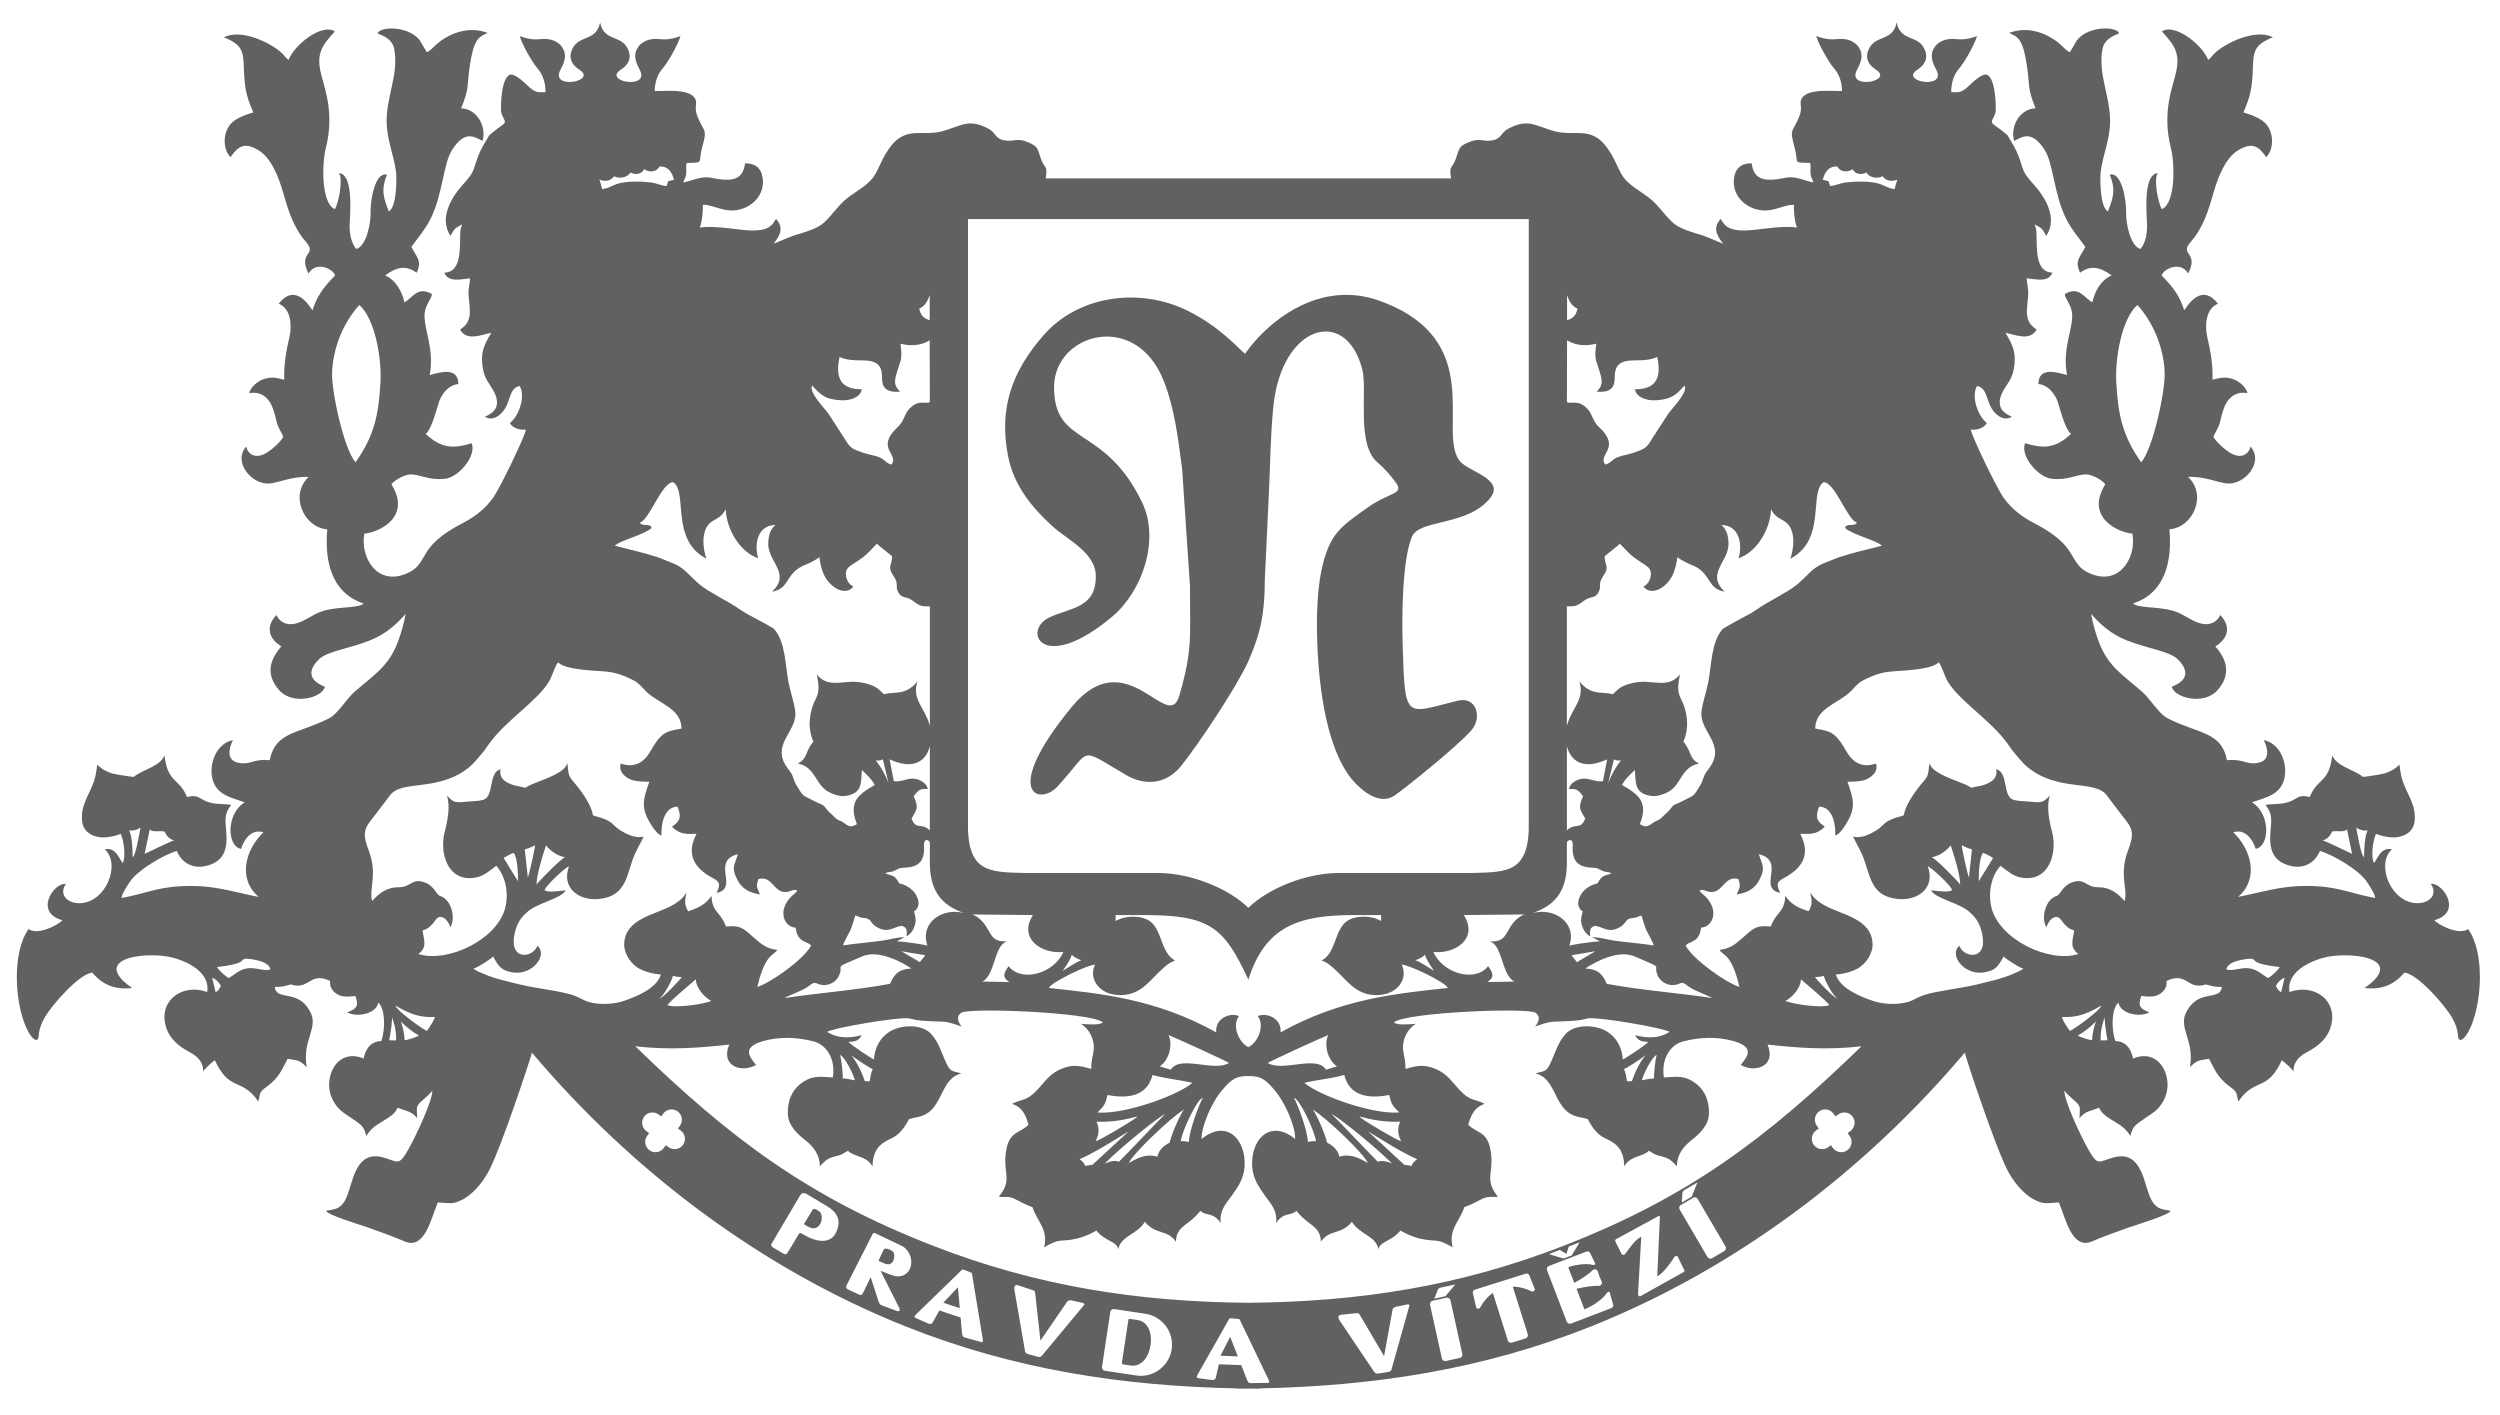
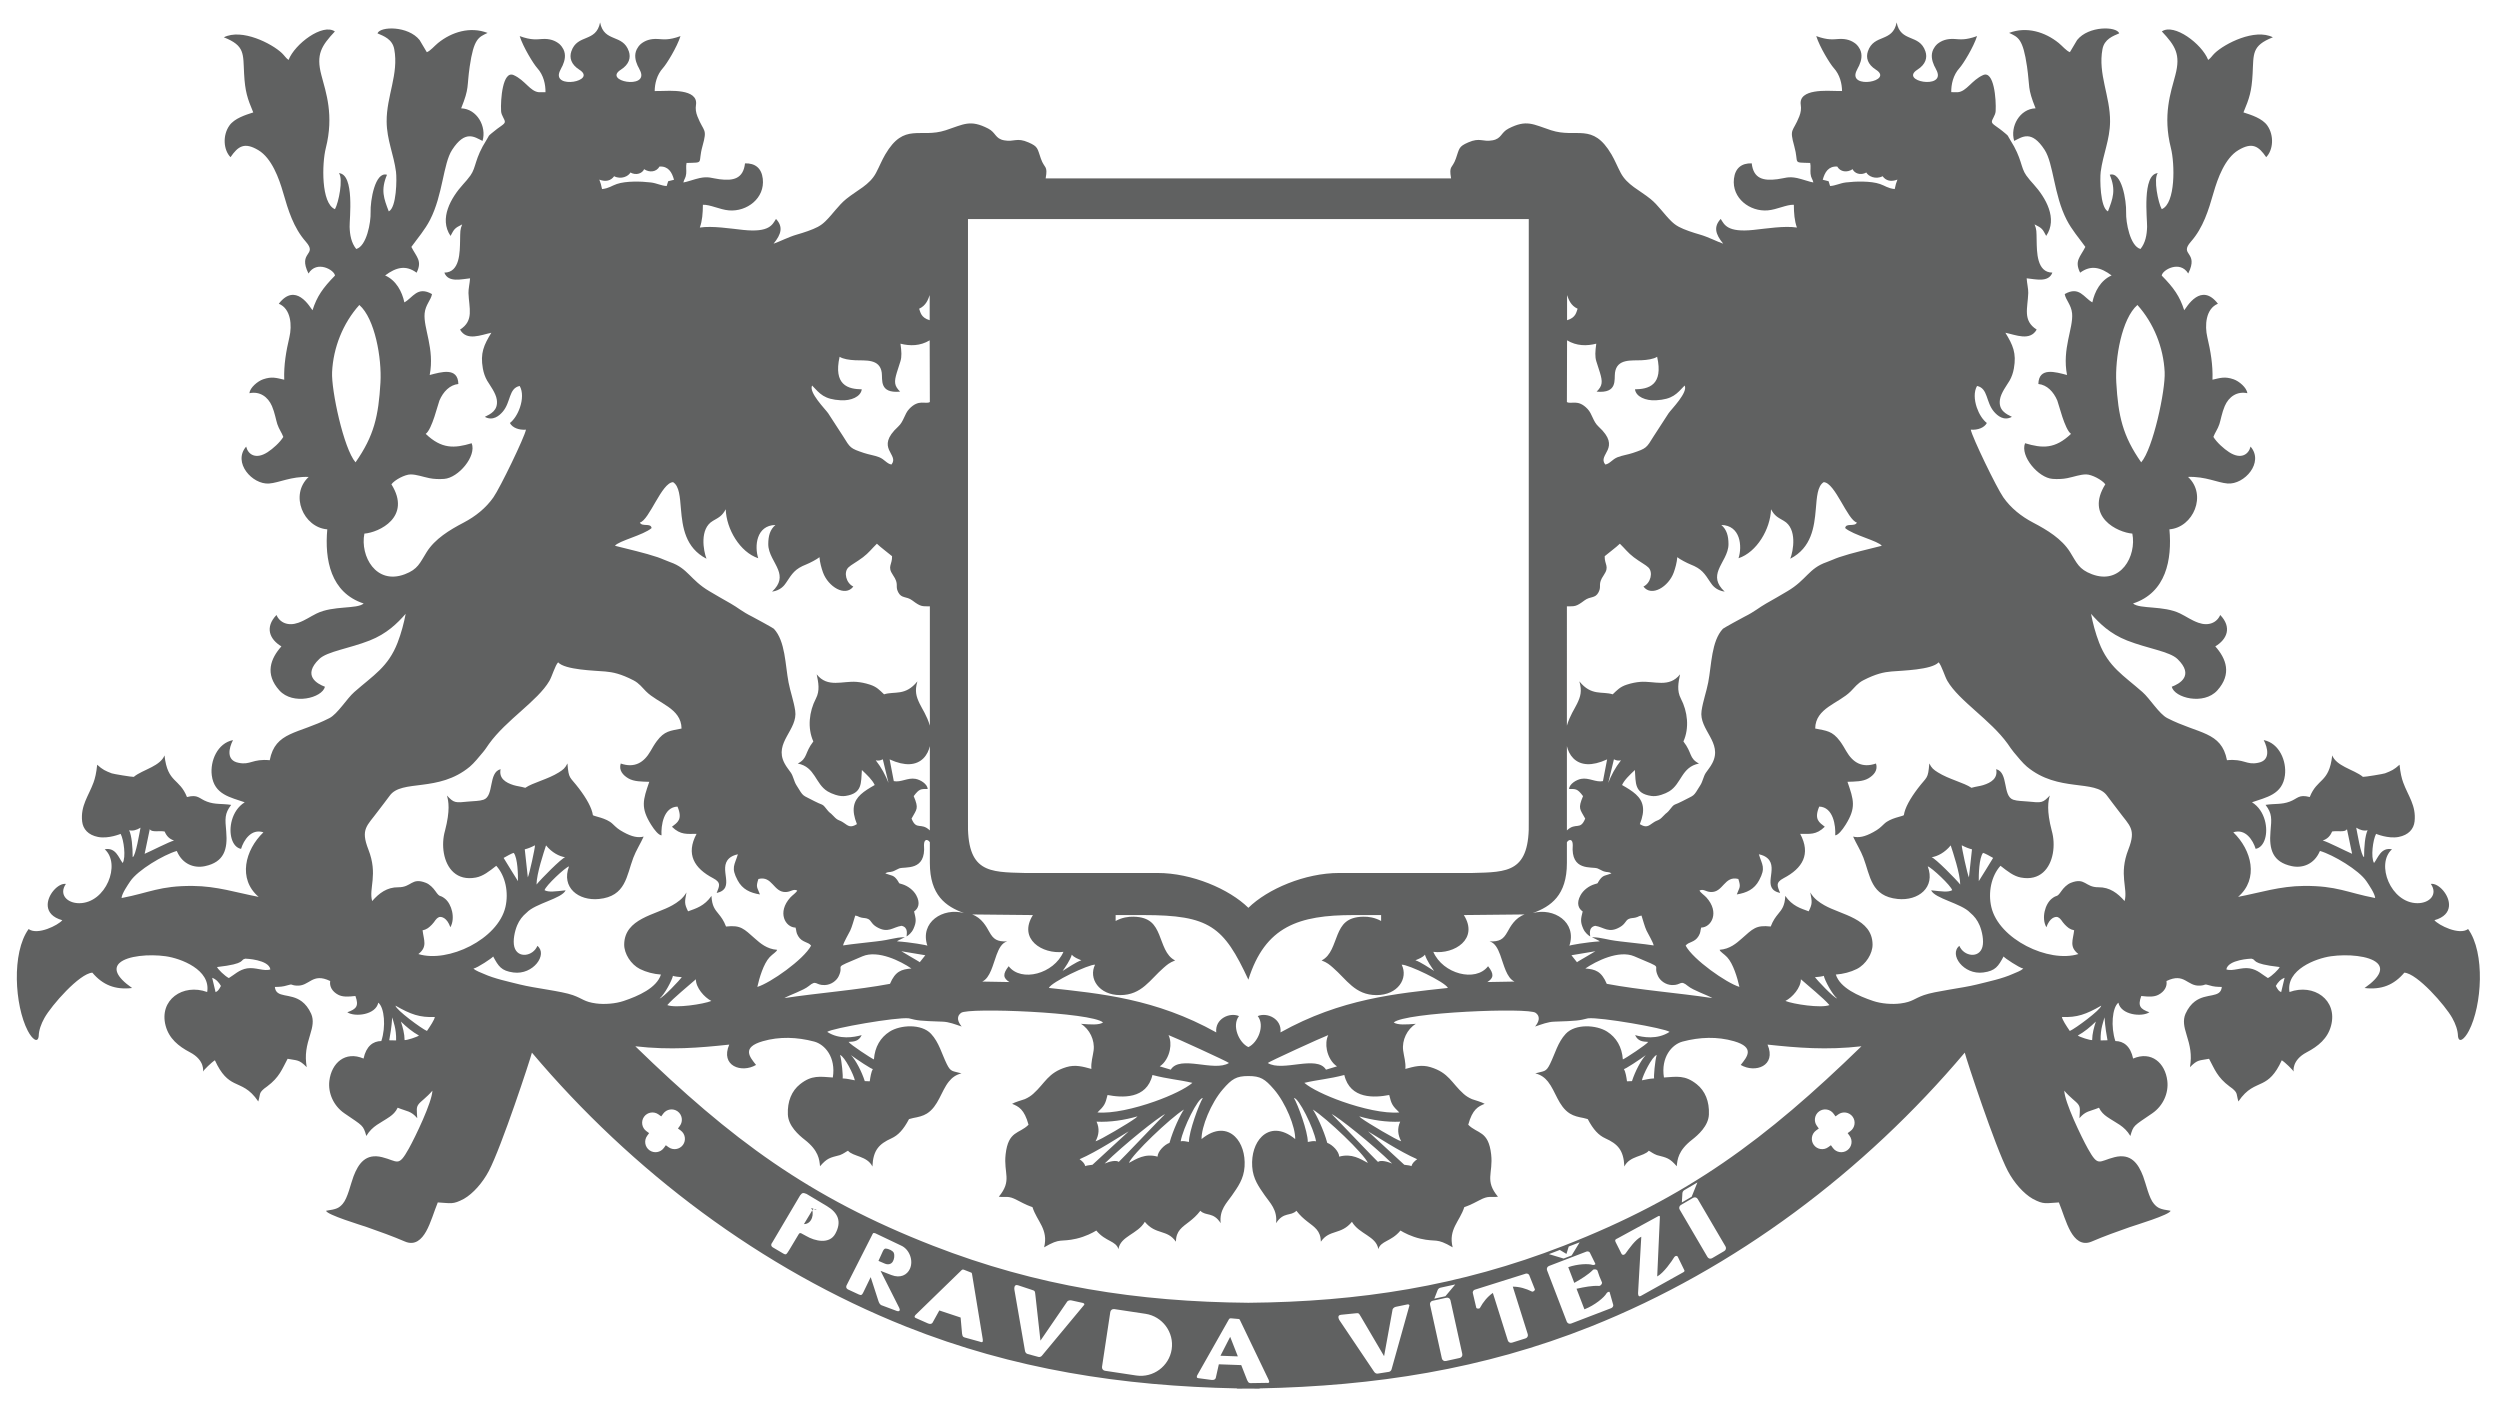
<svg xmlns="http://www.w3.org/2000/svg" version="1.1" id="Vrstva_1" x="0px" y="0px" width="790px" height="447px" viewBox="0 0 790 447" enable-background="new 0 0 790 447" xml:space="preserve">
-   <path fill-rule="evenodd" clip-rule="evenodd" fill="#606161" d="M399.68,183.171l1.32-27.966  c0.347-6.426,0.415-17.166,1.373-26.706c2.608-25.996,22.988-31.738,28.101-11.781c1.717,6.703-1.947,23.489,4.692,29.275  c2.278,1.985,4.142,4.065,5.943,6.537c2.708,3.715-2.176,3.021-8.913,7.834c-8.381,5.989-12.12,8.118-14.605,19.838  c-1.589,7.491-1.619,17.576-1.233,25.295c0.605,12.112,2.869,31.307,11.009,40.96c2.922,3.465,8.627,8.129,13.283,4.943  c3.847-2.63,20.387-16.014,24.393-20.731c3.378-3.978,1.542-10.72-4.44-9.243c-16.631,4.105-16.632,6.625-17.361-17.734  c-0.279-9.313-0.127-26.389,2.874-33.966c2.309-5.825,17.527-3.278,24.816-12.385c4.737-5.918-6.933-8.315-9.594-11.601  c-7.442-9.187,9.05-38.469-25.673-50.779c-3.539-1.255-7.015-1.805-10.376-1.79c-13.569,0.061-25.277,9.331-31.848,18.594  c-1.683-1.127-7.575-8.396-18.291-13.645c-14.833-7.266-34.145-4.994-45.371,7.805c-9.984,11.382-14.239,23.141-11.203,38.344  c1.829,9.157,7.444,16.089,14.119,22.125c4.688,4.239,13.588,8.275,13.588,15.695c0,10.047-7.817,9.868-14.534,12.948  c-9.028,4.14-2.445,18.341,19.659-0.14c9.661-8.078,15.137-24.341,9.557-36.015c-11.925-24.947-27.88-17.519-27.88-36.567  c0-16.881,25.694-24.392,34.601-2.084c3.605,9.031,4.589,18.579,5.869,27.978l2.49,37.119c-0.063,15.773,0.935,19.72-3.393,34.541  c-3.556,12.176-16.656-17.593-34.012,3.547c-22.426,27.316-10.217,31.271-4.563,25.202c11.211-12.033,6.164-12.842,21.692-3.757  c6.445,3.771,13.021,2.722,17.512-2.879c5.534-6.901,17.731-25.237,21.2-33.046C398.529,199.817,399.68,193.178,399.68,183.171" />
  <g>
    <path fill-rule="evenodd" clip-rule="evenodd" fill="#606161" d="M779.918,293.572c-2.772,2.078-9.356-1.211-10.641-2.787   c3.154-0.874,4.43-2.581,4.598-4.419c0.318-3.48-3.339-7.428-5.735-7.054c2.295,3.291-0.34,6.103-4.213,6.096   c-8.446-0.015-13.283-12.385-8.058-17.035c-3.511-0.699-4.386,2.702-5.674,4.339c-1.076-1.8-0.359-7.332,0.645-9.211   c0.028,0.004,3.837,1.616,7.135,0.977c3.114-0.604,4.767-2.498,5.031-4.892c0.555-5.019-2.047-8.074-3.6-12.329   c-0.477-1.309-0.893-2.994-1.149-5.609c-1.743,1.587-2.59,1.948-4.606,2.729c-0.497,0.192-6.412,1.174-6.965,1.113   c-1.391-1.188-3.657-2.037-5.684-3.104c-1.776-0.934-3.368-2.035-4.022-3.676c-0.491,4.475-1.7,6.233-3.085,7.678   c-1.338,1.396-2.84,2.498-4.017,5.474c-3.557-0.919-3.716,0.468-6.323,1.448c-2.609,0.98-4.649,0.573-7.641,1.03   c2.123,2.804,1.917,4.353,1.56,8.417c-0.499,5.664,0.685,9.661,6.72,10.944c3.48,0.741,7.068-0.665,8.789-4.552   c0.027-0.061,0.066-0.175,0.12-0.249c4.159,1.206,12.317,6.044,14.696,9.584c0.725,1.078,2.676,3.885,2.749,5.296   c-8.899-1.706-12.04-3.896-22.491-3.824c-7.667,0.054-13.828,2.125-20.829,3.461c6.637-5.655,4.309-14.822-1.507-20.406   c3.854-1.274,6.225,2.492,7.065,5.233c2.888-0.528,4.034-4.963,2.901-9.031c-0.626-2.25-1.949-4.388-4.059-5.692   c4.475-1.575,9.636-2.406,10.41-8.531c0.568-4.489-1.783-10.153-6.707-11.121c1.268,2.441,2.283,6.446-1.801,7.181   c-3.719,0.779-4.328-1.34-9.808-0.827c-1.765-9.142-8.948-8.218-18.858-13.299c-2.607-1.337-5.504-6.19-7.864-8.248   c-6.049-5.317-10.705-7.91-13.676-15.585c-1.179-3.045-2.022-6.293-2.556-9.124c2.643,3.004,5.983,6.311,11.393,8.438   c6.467,2.543,13.431,3.439,15.915,5.84c5.395,5.213,0.708,7.829-1.803,8.765c0.857,3.545,10.125,5.895,14.39,1.165   c4.695-5.207,2.789-10.079-0.63-13.916c3.727-2.233,5.314-5.998,1.557-9.927c-1.055,2.459-3.705,3.603-6.906,2.459   c-2.221-0.793-3.739-1.935-5.774-2.93c-5.276-2.582-12.729-1.313-14.871-3.156c10.466-3.429,12.357-13.858,11.5-23.435   c7.524-0.579,11.99-10.891,5.875-16.564c5.586-0.193,9.313,1.839,12.509,2.085c5.293,0.407,11.603-6.665,7.251-11.67   c-0.595,2.488-3.013,4.184-6.758,1.775c-1.704-1.096-3.903-3.076-4.983-4.828c0.481-1.335,1.363-2.433,1.896-4.044   c0.42-1.268,0.8-3.627,1.69-5.695c1.28-2.972,3.888-4.764,7.14-4.073c-0.188-1.787-2.643-3.809-4.323-4.392   c-2.773-0.961-4.19-0.447-6.69,0.123c0.167-4.653-0.597-9.033-1.629-13.425c-0.856-3.646-0.544-8.982,3.347-10.583   c-2.646-3.436-5.087-3.209-6.965-1.995c-2.116,1.368-3.518,3.991-3.691,4.047c-1.393-4.391-3.319-7.113-7.096-10.944   c0.146-1.767,5.763-4.959,8.372-0.659c3.504-7.03-3.041-5.641,0.862-10.079c3.868-4.397,5.539-9.88,7.139-15.445   c1.31-4.558,3.616-10.931,7.84-13.453c4.413-2.635,6.411-1.261,8.798,2.217c2.226-2.26,2.569-6.872,0.347-10.012   c-1.59-2.246-5.044-3.334-7.53-4.135c1.863-4.461,2.589-6.595,2.894-12.242c0.34-6.32-0.333-8.833,6.402-11.491   c-5.686-2.887-15.191,1.973-18.369,5.011c-0.852,0.814-1.166,1.492-2.081,2.143c-1.965-5.07-10.776-11.68-14.637-9.007   c4.281,4.579,5.995,7.255,4.263,13.813c-1.448,5.481-4.027,12.644-1.397,23.049c1.232,4.874,1.524,17.505-2.896,19.303   c-1.152-2.03-2.656-9.583-1.258-11.395c-5.02,0.394-3.307,14.489-3.374,16.977c-0.07,2.609-0.532,5.053-2.085,6.997   c-3.295-0.877-4.649-8.445-4.544-11.555c0.127-3.728-1.407-13.028-5.178-11.9c2.041,4.851,0.987,7.523-0.563,11.574   c-2.479-1.168-2.575-10.263-2.287-12.509c0.699-5.446,2.904-10.07,2.956-15.864c0.071-8.044-3.875-15.015-2.402-22.886   c0.597-3.192,3.345-4.154,5.302-5c-0.843-2.274-9.684-2.407-13.308,2.107l-2.284,3.843c-1.096-0.372-2.406-1.981-3.544-2.901   c-4.313-3.486-10.125-5.298-15.666-3.186c2.865,1.34,4.375,1.802,5.659,10.643c0.951,6.548,0.046,6.604,2.702,13.188   c-4.998,0.16-8.116,5.737-6.76,10.3c2.533-1.235,5.45-3.609,9.627,2.839c2.823,4.357,2.898,14.196,6.945,22.072   c1.648,3.211,3.806,5.649,5.917,8.578c-1.604,3.195-3.526,4.385-1.649,8.153c3.387-2.5,6.453-1.737,9.943,0.869   c-3.496,1.536-5.371,5.138-6.08,8.509c-2.671-1.446-4.106-5.273-8.733-2.621c0.306,1.874,2.07,3.365,2.329,6.088   c0.443,4.668-3.21,11.161-1.599,19.485c-3.619-0.947-8.934-2.585-9.059,2.84c2.718,0.273,4.795,2.441,5.979,5.219   c0.448,1.05,2.347,9.169,4.34,10.538c-5.042,4.814-9.038,4.613-14.527,2.961c-1.604,4.086,4.206,10.938,8.679,11.267   c1.598,0.118,3.229,0.061,4.643-0.224c2.193-0.443,4.094-1.186,5.976-1.188c1.756-0.003,5.041,1.712,6.066,3.126   c-6.484,10.349,3.954,15.214,8.542,15.576c1.391,7.123-3.679,16.305-12.795,12.831c-4.137-1.576-4.705-3.498-6.881-6.99   c-2.613-4.192-7.257-6.995-11.662-9.305c-3.789-1.986-7.05-4.601-9.425-7.985c-2.14-3.049-9.862-19.033-10.295-21.396   c2.26,0.175,4.293-0.626,5.079-2.103c-1.316-1.012-2.49-2.879-3.182-4.923c-0.805-2.38-0.956-5,0.085-6.786   c3.521,0.733,2.743,5.123,5.381,8.164c1.058,1.218,3.076,2.996,5.638,1.6c-1.791-0.889-4.292-2.006-3.781-5.455   c0.311-2.104,2.17-4.518,3.044-5.983c0.662-1.152,1.115-2.466,1.361-3.858c0.861-4.861-0.312-7.389-2.685-11.28   c3.266,0.667,7.772,2.729,9.888-0.999c-4.488-2.856-2.826-6.776-2.662-11.558c0.043-1.263-0.398-3.025-0.502-4.646   c2.634,0.226,6.9,1.484,8.123-1.803c-4.961-0.032-4.894-6.579-4.97-10.123c-0.063-2.942,0.024-3.442-0.657-5.114   c2.486,1.22,2.521,1.516,3.673,3.642c3.712-5.46-0.143-12.068-3.981-16.316c-0.776-0.859-1.572-1.745-2.315-2.793   c-1.89-2.667-1.248-5.208-5.124-11.317c-0.973-1.534-0.288-0.931-1.547-2.005c-2.715-2.319-4.122-2.76-4.192-3.598   c-0.065-0.776,1.107-1.976,1.188-3.385c0.211-3.71-0.512-12.954-3.975-11.406c-3.633,1.624-5.19,5.183-8.005,5.413l-2.053-0.021   c-0.033-2.387,0.563-5.375,2.628-7.642c1.114-1.222,4.406-6.539,5.527-10.074c-3.78,1.369-5.399,1.011-7.154,0.912   c-2.393-0.134-4.036,0.484-5.398,1.583c-0.576,0.538-0.98,1.1-1.262,1.665c-0.892,1.787-0.418,3.655,0.257,5.157   c0.118,0.263,0.56,1.004,0.905,1.819c2.441,5.757-11.945,3.135-6.204-0.517c2.654-1.689,3.205-3.823,2.533-5.803   c-1.897-5.594-7.818-2.69-9.086-9.133c-1.268,6.442-7.188,3.539-9.087,9.133c-0.671,1.98-0.12,4.114,2.534,5.803   c5.74,3.652-8.646,6.274-6.204,0.517c0.346-0.814,0.787-1.556,0.905-1.819c0.675-1.502,1.148-3.37,0.257-5.157   c-0.281-0.564-0.686-1.126-1.262-1.665c-1.362-1.1-3.007-1.718-5.398-1.583c-1.756,0.099-3.375,0.457-7.154-0.912   c1.121,3.535,4.413,8.852,5.526,10.074c1.966,2.156,2.6,4.965,2.629,7.289l-1.677-0.017c-2.752-0.028-12.186-0.859-11.367,4.412   c0.182,1.173,0.045,2.331-0.461,3.609c-2.028,5.127-3.203,3.664-1.593,9.415c1.589,5.667-0.816,5.122,5.033,5.307   c0.257,1.164-0.007,2.177,0.11,3.383c0.138,1.421,0.643,1.642,0.897,2.779c-0.696-0.034-3.774-1.115-5.136-1.392   c-2.887-0.589-3.727,0.044-6.28,0.374c-4.389,0.566-7.517-0.157-8.064-5.018c-3.216-0.094-5.226,1.51-5.616,4.857   c-0.718,6.169,5.041,10.481,10.694,10.002c2.919-0.248,5.95-1.872,8.232-1.771c0.011,2.654,0.208,5.125,0.971,7.196   c-3.938-0.6-9.654,0.322-13.71,0.748c-8.311,0.871-9.223-1.656-10.364-3.473c-2.303,2.472-1.712,4.778,0.771,7.827   c-1.965-0.663-4.716-2.126-7.383-2.887c-2.064-0.588-4.926-1.524-6.613-2.434c-1.018-0.549-1.705-1.105-2.403-1.785   c-2.288-2.232-4.138-5.058-6.538-7.006c-3.486-2.829-7.42-4.424-9.452-8.289c-1.125-2.139-1.811-3.933-2.904-5.798   c-6.016-10.259-11.019-5.003-19.102-7.648c-5.729-1.875-7.691-3.48-13.442-0.526c-2.44,1.253-2.139,3.17-5.007,3.706   c-3.238,0.605-3.937-0.992-7.728,0.667c-3.06,1.339-2.754,1.851-3.902,5.129c-1.134,3.234-2.248,2.032-1.509,6.234H330.43   c0.739-4.203-0.375-3-1.508-6.234c-1.148-3.278-0.843-3.79-3.903-5.129c-3.791-1.66-4.489-0.063-7.728-0.667   c-2.868-0.536-2.566-2.452-5.006-3.706c-5.751-2.955-7.714-1.35-13.442,0.526c-8.083,2.646-13.086-2.611-19.102,7.648   c-1.094,1.866-1.78,3.66-2.904,5.798c-2.033,3.865-5.966,5.46-9.453,8.289c-2.4,1.948-4.25,4.773-6.538,7.006   c-0.698,0.68-1.385,1.236-2.403,1.785c-1.688,0.91-4.549,1.846-6.614,2.434c-2.667,0.761-5.418,2.224-7.383,2.887   c2.483-3.049,3.074-5.355,0.771-7.827c-1.142,1.816-2.053,4.343-10.364,3.473c-4.056-0.425-9.772-1.348-13.71-0.748   c0.763-2.071,0.96-4.542,0.971-7.196c2.282-0.101,5.313,1.524,8.232,1.771c5.653,0.479,11.412-3.833,10.694-10.002   c-0.39-3.347-2.4-4.951-5.616-4.857c-0.548,4.861-3.676,5.584-8.064,5.018c-2.554-0.329-3.394-0.963-6.281-0.374   c-1.361,0.277-4.439,1.358-5.136,1.392c0.255-1.137,0.76-1.358,0.897-2.779c0.117-1.207-0.146-2.219,0.11-3.383   c5.85-0.185,3.445,0.361,5.033-5.307c1.611-5.751,0.436-4.287-1.593-9.415c-0.505-1.278-0.643-2.436-0.46-3.609   c0.818-5.271-8.616-4.439-11.368-4.412l-1.677,0.017c0.029-2.323,0.664-5.132,2.629-7.289c1.114-1.222,4.406-6.539,5.526-10.074   c-3.779,1.369-5.398,1.011-7.154,0.912c-2.392-0.134-4.036,0.484-5.398,1.583c-0.576,0.538-0.98,1.1-1.262,1.665   c-0.892,1.787-0.418,3.655,0.257,5.157c0.118,0.263,0.56,1.004,0.905,1.819c2.442,5.757-11.945,3.135-6.204-0.517   c2.654-1.689,3.205-3.823,2.534-5.803c-1.898-5.594-7.819-2.69-9.086-9.133c-1.268,6.442-7.189,3.539-9.086,9.133   c-0.672,1.98-0.121,4.114,2.534,5.803c5.741,3.652-8.646,6.274-6.204,0.517c0.346-0.814,0.787-1.556,0.905-1.819   c0.674-1.502,1.148-3.37,0.257-5.157c-0.281-0.564-0.686-1.126-1.262-1.665c-1.362-1.1-3.006-1.718-5.399-1.583   c-1.755,0.099-3.374,0.457-7.154-0.912c1.121,3.535,4.413,8.852,5.527,10.074c2.066,2.267,2.661,5.255,2.628,7.642l-2.053,0.021   c-2.814-0.229-4.372-3.789-8.004-5.413c-3.463-1.548-4.186,7.696-3.975,11.406c0.08,1.41,1.254,2.609,1.188,3.385   c-0.07,0.838-1.478,1.279-4.193,3.598c-1.259,1.075-0.574,0.472-1.547,2.005c-3.876,6.109-3.234,8.65-5.124,11.317   c-0.743,1.048-1.539,1.934-2.315,2.793c-3.839,4.248-7.694,10.855-3.982,16.316c1.151-2.125,1.187-2.422,3.673-3.642   c-0.682,1.671-0.594,2.172-0.657,5.114c-0.076,3.544-0.009,10.091-4.97,10.123c1.223,3.287,5.489,2.028,8.123,1.803   c-0.104,1.622-0.545,3.384-0.502,4.646c0.164,4.781,1.827,8.702-2.662,11.558c2.116,3.728,6.622,1.666,9.888,0.999   c-2.373,3.891-3.545,6.418-2.685,11.28c0.247,1.392,0.7,2.706,1.361,3.858c0.874,1.465,2.733,3.879,3.044,5.983   c0.51,3.449-1.991,4.566-3.782,5.455c2.562,1.396,4.581-0.382,5.638-1.6c2.638-3.041,1.861-7.43,5.381-8.164   c1.041,1.786,0.89,4.405,0.084,6.786c-0.691,2.044-1.865,3.911-3.181,4.923c0.786,1.476,2.819,2.278,5.079,2.103   c-0.433,2.364-8.155,18.347-10.295,21.396c-2.375,3.385-5.635,6-9.424,7.985c-4.405,2.31-9.049,5.113-11.662,9.305   c-2.176,3.492-2.744,5.414-6.881,6.99c-9.117,3.474-14.186-5.708-12.795-12.831c4.588-0.362,15.026-5.228,8.542-15.576   c1.025-1.414,4.311-3.129,6.066-3.126c1.883,0.002,3.783,0.746,5.976,1.188c1.414,0.285,3.045,0.342,4.642,0.224   c4.473-0.329,10.283-7.181,8.679-11.267c-5.489,1.651-9.485,1.853-14.527-2.961c1.993-1.369,3.892-9.488,4.339-10.538   c1.184-2.778,3.262-4.946,5.979-5.219c-0.125-5.425-5.44-3.787-9.059-2.84c1.612-8.324-2.042-14.816-1.598-19.485   c0.258-2.723,2.022-4.214,2.329-6.088c-4.627-2.653-6.062,1.174-8.734,2.621c-0.708-3.371-2.583-6.973-6.08-8.509   c3.491-2.606,6.556-3.369,9.944-0.869c1.876-3.768-0.046-4.958-1.65-8.153c2.112-2.928,4.269-5.367,5.917-8.578   c4.046-7.875,4.122-17.714,6.945-22.072c4.177-6.448,7.094-4.074,9.627-2.839c1.357-4.563-1.761-10.141-6.759-10.3   c2.656-6.584,1.75-6.64,2.702-13.188c1.285-8.84,2.794-9.303,5.66-10.643c-5.541-2.112-11.354-0.301-15.667,3.186   c-1.138,0.92-2.448,2.53-3.544,2.901l-2.284-3.843c-3.624-4.514-12.464-4.381-13.307-2.107c1.956,0.846,4.705,1.808,5.301,5   c1.473,7.871-2.474,14.842-2.402,22.886c0.051,5.793,2.256,10.418,2.956,15.864c0.289,2.247,0.193,11.341-2.286,12.509   c-1.55-4.05-2.604-6.723-0.563-11.574c-3.771-1.127-5.305,8.173-5.178,11.9c0.105,3.109-1.249,10.678-4.544,11.555   c-1.552-1.944-2.015-4.388-2.085-6.997c-0.067-2.487,1.646-16.583-3.374-16.977c1.398,1.812-0.105,9.365-1.258,11.395   c-4.419-1.797-4.127-14.429-2.896-19.303c2.63-10.406,0.052-17.568-1.397-23.049c-1.732-6.558-0.018-9.233,4.263-13.813   c-3.861-2.672-12.672,3.938-14.638,9.007c-0.914-0.651-1.229-1.329-2.081-2.143c-3.178-3.038-12.684-7.898-18.369-5.011   c6.735,2.657,6.062,5.171,6.402,11.491c0.304,5.647,1.03,7.78,2.894,12.242c-2.486,0.8-5.941,1.889-7.53,4.135   c-2.223,3.141-1.879,7.752,0.346,10.012c2.388-3.478,4.385-4.853,8.799-2.217c4.223,2.522,6.529,8.895,7.84,13.453   c1.6,5.565,3.27,11.048,7.138,15.445c3.904,4.438-2.642,3.049,0.862,10.079c2.61-4.3,8.227-1.108,8.372,0.659   c-3.777,3.831-5.703,6.553-7.096,10.944c-0.174-0.056-1.575-2.679-3.691-4.047c-1.878-1.214-4.32-1.44-6.965,1.995   c3.891,1.6,4.204,6.937,3.347,10.583c-1.032,4.392-1.796,8.772-1.629,13.425c-2.5-0.57-3.917-1.084-6.691-0.123   c-1.68,0.583-4.134,2.604-4.323,4.392c3.252-0.691,5.86,1.101,7.14,4.073c0.89,2.068,1.27,4.427,1.689,5.695   c0.533,1.611,1.415,2.708,1.896,4.044c-1.08,1.752-3.28,3.731-4.984,4.828c-3.744,2.408-6.163,0.713-6.757-1.775   c-4.352,5.005,1.958,12.077,7.25,11.67c3.197-0.246,6.923-2.278,12.509-2.085c-6.115,5.674-1.649,15.985,5.875,16.564   c-0.857,9.577,1.034,20.006,11.5,23.435c-2.143,1.843-9.594,0.574-14.872,3.156c-2.034,0.995-3.553,2.137-5.774,2.93   c-3.201,1.143-5.851,0-6.906-2.459c-3.757,3.93-2.17,7.694,1.556,9.927c-3.418,3.837-5.324,8.709-0.629,13.916   c4.265,4.73,13.532,2.38,14.39-1.165c-2.51-0.936-7.197-3.552-1.802-8.765c2.484-2.401,9.448-3.297,15.915-5.84   c5.409-2.127,8.75-5.434,11.393-8.438c-0.533,2.83-1.377,6.079-2.556,9.124c-2.971,7.675-7.627,10.268-13.675,15.585   c-2.36,2.058-5.258,6.911-7.865,8.248c-9.91,5.081-17.093,4.157-18.858,13.299c-5.479-0.513-6.09,1.606-9.808,0.827   c-4.083-0.734-3.068-4.739-1.8-7.181c-4.924,0.968-7.275,6.632-6.708,11.121c0.774,6.125,5.935,6.956,10.411,8.531   c-2.11,1.305-3.434,3.442-4.059,5.692c-1.132,4.068,0.014,8.503,2.902,9.031c0.841-2.741,3.212-6.508,7.065-5.233   c-5.815,5.584-8.143,14.751-1.506,20.406c-7.001-1.336-13.163-3.407-20.83-3.461c-10.451-0.072-13.591,2.118-22.491,3.824   c0.073-1.411,2.024-4.218,2.749-5.296c2.379-3.54,10.538-8.378,14.696-9.584c0.054,0.074,0.093,0.188,0.12,0.249   c1.722,3.887,5.309,5.293,8.79,4.552c6.035-1.283,7.219-5.28,6.72-10.944c-0.358-4.064-0.563-5.613,1.56-8.417   c-2.991-0.457-5.032-0.05-7.641-1.03c-2.608-0.98-2.767-2.367-6.323-1.448c-1.177-2.976-2.679-4.078-4.017-5.474   c-1.385-1.444-2.594-3.203-3.084-7.678c-0.655,1.641-2.247,2.742-4.022,3.676c-2.026,1.066-4.294,1.916-5.684,3.104   c-0.553,0.061-6.468-0.921-6.964-1.113c-2.017-0.78-2.864-1.142-4.607-2.729c-0.256,2.615-0.672,4.301-1.149,5.609   c-1.552,4.255-4.154,7.311-3.599,12.329c0.264,2.394,1.917,4.287,5.031,4.892c3.297,0.64,7.105-0.973,7.134-0.977   c1.004,1.879,1.721,7.411,0.645,9.211c-1.289-1.637-2.164-5.038-5.674-4.339c5.226,4.65,0.389,17.021-8.058,17.035   c-3.873,0.007-6.508-2.805-4.213-6.096c-2.396-0.374-6.054,3.573-5.735,7.054c0.168,1.838,1.444,3.545,4.598,4.419   c-1.284,1.576-7.868,4.865-10.64,2.787c-5.436,7.48-4.405,24.18-0.276,32.137c1.413,2.724,3.21,4.055,3.46,1.689   c0.045-1.858,0.758-3.84,1.807-5.719c2.241-4.012,11.083-14.076,15.144-14.323c3.287,3.898,7.215,5.479,12.569,4.853   c-5.249-3.666-5.785-6.253-3.971-7.922c2.481-2.285,9.363-2.852,14.59-2.117c4.744,0.667,14.276,4.242,13.099,11.303   c-7.66-2.789-15.289,2.487-13.132,10.644c1.069,4.044,4.065,6.501,7.697,8.404c4.82,2.526,4.125,6.101,4.126,6.097   c0.185-0.489,2.783-3.006,3.748-3.576c2.122,4.636,4.082,6.146,6.081,7.156c2.374,1.197,4.805,1.689,7.628,5.861   c0.697-2.33,0.131-2.585,1.856-4.058l0.928-0.683c3.916-2.924,4.71-5.451,6.486-8.746c3.036,0.606,3.561,0.136,6.033,2.65   c-0.66-4.013-0.04-6.647,1.14-10.468c0.67-2.172,1.176-4.314,0.273-6.397c-0.84-1.856-1.855-3.068-2.932-3.886   c-3.729-2.833-8.186-0.915-8.547-4.601c1.626-0.045,2.459-0.053,3.969-0.517c1.787-0.549,0.895-0.05,2.853,0.096   c4.2,0.313,4.889-4.26,10.667-1.451c-0.287,1.725,0.652,3.346,2.52,4.333c1.317,0.696,2.977,0.69,5.445,0.391   c1.151,3.17,0.357,4.104-2.563,5.152c2.407,1.582,9.01,0.834,9.79-3.037c1.954,1.522,2.457,7.649,0.963,12.124   c-2.624,0.021-4.782,1.625-5.614,5.534c-5.801-2.493-10.135,1.403-10.809,7.042c-0.46,3.854,1.322,7.9,4.749,10.257   c5.952,4.092,5.913,3.667,6.933,7.166c1.928-3.259,4.495-4.041,7.418-6.09c0.952-0.668,1.855-1.498,2.494-2.841   c2.976,1.229,4.187,0.955,6.179,3.313c-0.147-2.671-0.354-3.365,0.43-4.424c0.663-0.896,2.534-2.104,4.365-4.273   c-0.131,3.67-5.378,14.576-7.457,18.307c-3.339,5.992-3.397,3.972-8.425,2.711c-5.205-1.306-7.5,2.014-9.043,6.042   c-0.924,2.413-1.823,6.891-3.435,8.717c-1.164,1.318-1.923,1.694-5.226,2.168c0.064,1.24,11.344,4.633,12.827,5.153   c4.087,1.435,8.15,2.887,12.088,4.579c3.176,1.364,5.283-0.708,6.677-3.188c1.504-2.675,2.497-6.265,3.693-9.174   c4.137,0.203,4.676,0.791,8.297-1.16c2.826-1.617,5.864-5.037,7.832-8.775c3.978-7.556,13.16-35.424,13.614-37.398   c31.601,37.444,72.475,68.347,118.242,86.576c34.029,13.554,68.319,18.79,104.6,19.524v0.088c1.185-0.006,2.367-0.016,3.548-0.03   c1.18,0.015,2.362,0.024,3.547,0.03v-0.088c36.281-0.734,70.571-5.971,104.601-19.524c45.767-18.229,86.642-49.132,118.241-86.576   c0.454,1.975,9.637,29.843,13.614,37.398c1.968,3.738,5.006,7.158,7.832,8.775c3.621,1.951,4.16,1.363,8.297,1.16   c1.196,2.909,2.189,6.499,3.693,9.174c1.395,2.479,3.501,4.552,6.677,3.188c3.938-1.692,8.002-3.145,12.089-4.579   c1.483-0.521,12.763-3.913,12.827-5.153c-3.304-0.474-4.063-0.85-5.227-2.168c-1.611-1.826-2.511-6.304-3.435-8.717   c-1.542-4.028-3.838-7.348-9.043-6.042c-5.027,1.261-5.086,3.281-8.425-2.711c-2.078-3.73-7.325-14.637-7.456-18.307   c1.83,2.169,3.701,3.378,4.364,4.273c0.784,1.059,0.577,1.753,0.43,4.424c1.992-2.357,3.204-2.083,6.18-3.313   c0.638,1.343,1.542,2.173,2.494,2.841c2.923,2.049,5.49,2.831,7.418,6.09c1.021-3.499,0.98-3.074,6.934-7.166   c3.427-2.356,5.209-6.402,4.748-10.257c-0.673-5.639-5.007-9.535-10.808-7.042c-0.832-3.909-2.991-5.513-5.614-5.534   c-1.494-4.475-0.991-10.602,0.963-12.124c0.78,3.871,7.383,4.619,9.789,3.037c-2.92-1.048-3.714-1.982-2.563-5.152   c2.468,0.3,4.128,0.306,5.445-0.391c1.868-0.987,2.807-2.608,2.52-4.333c5.778-2.809,6.467,1.765,10.667,1.451   c1.958-0.146,1.065-0.645,2.853-0.096c1.51,0.464,2.344,0.472,3.969,0.517c-0.361,3.686-4.817,1.768-8.547,4.601   c-1.076,0.817-2.092,2.029-2.932,3.886c-0.902,2.083-0.397,4.226,0.273,6.397c1.18,3.82,1.8,6.455,1.14,10.468   c2.473-2.515,2.998-2.044,6.033-2.65c1.776,3.295,2.57,5.822,6.486,8.746l0.929,0.683c1.725,1.473,1.159,1.728,1.856,4.058   c2.823-4.172,5.254-4.664,7.628-5.861c1.999-1.01,3.959-2.521,6.081-7.156c0.965,0.57,3.563,3.087,3.748,3.576   c0.001,0.004-0.693-3.57,4.126-6.097c3.632-1.903,6.628-4.36,7.697-8.404c2.157-8.156-5.472-13.433-13.132-10.644   c-1.177-7.061,8.355-10.636,13.1-11.303c5.227-0.734,12.108-0.168,14.59,2.117c1.813,1.669,1.277,4.256-3.971,7.922   c5.354,0.627,9.282-0.954,12.569-4.853c4.06,0.247,12.902,10.312,15.143,14.323c1.049,1.879,1.763,3.86,1.808,5.719   c0.251,2.365,2.048,1.034,3.461-1.689C784.322,317.752,785.354,301.053,779.918,293.572z M733.979,265.604   c1.496-0.505,2.359-1.41,2.965-2.846c1.579-0.335,4.201,0.371,4.694-0.761l1.627,7.805   C741.281,268.965,735.49,265.971,733.979,265.604z M747.048,270.855c-0.959-0.248-2.224-8.108-2.479-9.308   c1.271,0.786,2.474,1.091,3.593,0.808C747.357,264.059,747.048,267.551,747.048,270.855z M668.747,120.876   c-0.444-7.671,1.747-20.211,6.677-24.503c5.186,5.771,8.236,13.473,8.608,21.192c0.277,5.77-3.671,24.246-7.411,28.533   C670.769,137.733,669.363,131.497,668.747,120.876z M104.94,117.564c0.372-7.719,3.422-15.421,8.608-21.192   c4.929,4.292,7.121,16.832,6.676,24.503c-0.616,10.621-2.021,16.857-7.875,25.221C108.611,141.811,104.663,123.334,104.94,117.564z    M47.334,261.998c0.493,1.132,3.115,0.426,4.694,0.761c0.605,1.436,1.468,2.341,2.964,2.846c-1.51,0.366-7.302,3.36-9.286,4.198   L47.334,261.998z M44.403,261.548c-0.255,1.199-1.52,9.06-2.479,9.308c0-3.305-0.31-6.797-1.114-8.5   C41.929,262.639,43.132,262.334,44.403,261.548z M68.125,313.519l-1.084-4.537c1.246,0.447,2.145,1.442,2.774,2.577   C69.147,312.793,68.889,313.17,68.125,313.519z M78.104,306.001c-2.551,0.411-4.026,2.021-5.788,3.066   c-1.214-0.577-3.529-2.843-3.725-3.484c9.578-1.08,7.076-2.316,8.941-2.646c0.074-0.013,7.396,0.269,7.914,3.396   C83.409,307.033,80.743,305.575,78.104,306.001z M580.563,52.622c0.977,1.716,3.095,2.004,4.865,0.841   c0.544,1.296,2.494,2.083,4.331,1.048c0.593,1.166,2.913,2.323,5.148,1.175c1,1.42,2.653,1.853,4.681,1.069   c-0.468,1.228-0.526,1.457-0.862,2.993c-2.256-0.267-2.957-1.02-4.659-1.604c-2.892-0.991-7.712-0.864-10.762-0.494   c-1.886,0.229-3.252,1.031-4.999,1.135l-0.477-1.518l-1.843-0.464C576.641,54.396,577.788,52.478,580.563,52.622z M495.192,93.254   c0.498,1.386,1.138,3.302,3.333,4.305c-0.42,1.064-0.527,2.814-3.333,3.63V93.254z M495.192,107.544   c3.011,1.815,6.226,1.828,9.229,1.059c-0.343,2.471-0.442,4.116,0.021,5.582c0.45,1.423,0.84,2.577,1.132,3.546   c0.872,2.902,0.864,4.152-1.04,6.029c6.703,0.607,5.501-3.801,5.804-5.992c0.622-4.505,5.246-3.771,8.368-3.928   c1.841-0.092,3.824-0.363,4.95-1.098c1.009,4.471,0.328,6.998-1.066,8.427c-1.545,1.584-3.968,1.819-5.936,1.857   c0.299,2.348,3.4,3.649,6.61,3.467c5.324-0.303,6.568-2.02,9.086-4.665c1.143,2.153-4.162,7.446-5.07,8.748l-4.698,7.243   c-2.331,3.757-2.228,3.846-6.637,5.326c-1.544,0.518-3.335,0.76-4.776,1.327c-1.723,0.679-2.433,2.091-3.904,2.316   c-2.629-3.258,5.405-5.091-2.123-11.986c-1.788-1.638-1.952-3.956-3.467-5.565c-3.042-3.232-5.135-1.383-6.534-2.187   L495.192,107.544z M495.14,191.599c2.515-0.008,2.864,0.164,5.53-1.848c1.913-1.442,3.403-0.521,4.482-2.619   c1.079-2.1-0.447-2.362,1.662-5.435c1.877-2.734,0.174-3.264,0.271-5.938c0.048-0.117,4.007-3.091,4.788-3.946   c1.567,1.517,2.597,2.922,4.395,4.277c2.131,1.605,3.734,2.367,4.616,3.223c1.558,1.513,0.741,4.949-1.563,6.041   c2.58,3.392,7.967,0.024,9.586-4.46c0.48-1.329,0.994-3.152,1.115-4.827c0.748,0.653,3.147,1.89,4.137,2.278   c3.613,1.418,4.432,2.804,6.429,5.827c0.484,0.732,1.661,2.397,4.412,2.789c-2.753-2.553-2.751-4.73-1.932-6.873   c0.985-2.575,3.151-5.1,3.135-8.167c-0.014-2.552-0.543-4.567-2.27-6.031c6.086,0.127,6.66,6.747,5.437,10.514   c5.776-1.904,10.087-9.236,10.27-15.467c1.159,2.083,1.996,2.475,4.047,3.652c4.298,2.467,2.994,9.509,2.037,11.97   c6.744-3.469,7.585-10.079,8.064-15.595c0.342-3.938,0.499-7.319,2.489-8.599c3.625,0.095,7.512,12.036,10.504,12.759   c-0.669,1.467-3.493-0.004-3.705,1.751c2.583,2.237,10.452,4.046,11.569,5.591c-4.168,1.074-9.441,2.246-13.479,3.614   c-1.421,0.481-2.681,1.114-3.937,1.549c-5.712,1.977-6.316,5.598-12.406,9.19c-2.141,1.263-4.437,2.612-6.747,3.902   c-2.144,1.196-3.592,2.559-6.809,4.149c-0.706,0.349-6.611,3.586-6.826,3.817c-3.667,3.934-3.576,11.415-4.646,16.967   c-0.569,2.953-1.619,5.777-2.098,8.915c-0.925,6.068,6.813,10.024,3.405,16.574c-0.714,1.371-1.251,1.85-2.071,3.083   c-0.732,1.1-0.94,2.629-1.672,3.817c-2.5,4.063-1.672,2.954-5.8,5.162c-2.121,1.135-2.435,0.786-3.28,1.871   c-1.902,2.439-1.246,1.241-2.685,2.801c-1.538,1.669-1.677,1.031-3.304,2.178c-1.408,0.994-2.087,1.612-4.099,0.375   c0.916-2.275,1.18-4.067,0.956-5.544c-0.479-3.167-3.207-4.886-6.577-6.818c0.777-1.673,2.392-3.152,4.051-4.741   c0.308,4.109-0.198,7.383,5.168,8.193c0.885,0.134,1.919,0.052,3.207-0.361c1.006-0.322,1.809-0.688,2.468-1.09   c3.94-2.402,3.868-7.715,9.412-8.785c-3.206-1.694-2.069-3.302-4.913-6.984c1.922-4.247,1.325-9.471-0.807-13.541   c-1.332-2.545-0.784-5.093-0.256-7.664c-3.466,4.371-8.143,2.004-12.649,2.386c-1.241,0.105-2.632,0.361-4.198,0.873   c-2.171,0.709-3.04,1.736-4.437,3.052c-3.311-1.052-6.712,0.639-10.535-4.096c0.903,3.114,0.349,4.814-0.698,7.017   c-0.816,1.718-2.286,3.742-3.243,6.982V191.599z M516.409,302.182c10.276,4.366,5.491,2.071,7.544,6.315   c0.687,1.418,2.389,2.708,4.369,2.78c3.084,0.112,2.519-1.815,5.102,0.332c1.626,1.351,5.992,2.782,7.684,3.783   c-10.762-1.629-22.936-2.537-33.373-4.503c-1.677-3.995-3.646-4.599-6.77-4.846C504.325,303.738,511.536,300.112,516.409,302.182z    M498.328,304.067c-0.584-0.736-1.169-1.473-1.754-2.209c2.526-0.423,5.053-0.847,7.579-1.27   C503.725,300.911,498.18,304.038,498.328,304.067z M512.239,240.25c-1.837,2.344-3.088,4.731-4.034,7.144   c0.6-2.484,1.199-4.968,1.799-7.452C510.821,240.369,511.559,240.439,512.239,240.25z M495.14,235.775   c0.635,2.769,2.591,5.555,6.459,5.705c1.682,0.065,3.743-0.366,6.252-1.514c-0.44,2.289-0.88,4.577-1.32,6.866   c-2.202,0.474-4.438-1.171-6.884-0.713c-1.517,0.283-3.721,1.597-3.834,3.201c2.136,0.009,2.617-0.164,4.428,2.257   c-1.679,3.999-0.986,4.034,0.683,7.095c-1.578,3.898-2.933,1.024-5.783,3.736V235.775z M495.14,272.715v-6.567   c0.645-0.996,1.851-1.154,1.853,0.876c-0.694,8.416,5.997,6.721,7.838,7.399c0.567,0.209,1.369,0.728,1.975,0.933   c1.142,0.389,1.536,0.018,2.402,0.65c-2.021,0.766-2.567,0.453-3.745,2.053c-0.993,1.349-0.05,0.884-1.586,1.353   c-1.809,0.551-3.538,1.867-4.416,3.456c-1.421,2.569-0.638,4.276,0.665,5.151c-0.57,2.322-0.827,3.184,0.175,5.442   c0.609,1.373,1.643,2.111,2.207,2.467c0-0.589-0.691-2.884,1.576-3.372c2.8,0.424,4.234,2.502,7.859,0.38   c1.703-0.997,1.692-2.038,2.68-2.525c0.741-0.366,1.369-0.261,2.122-0.438c1.249-0.294,0.702-0.413,1.972-0.657   c0.441,1.379,1.032,3.613,1.597,4.774c0.568,1.168,2.041,3.604,2.251,4.663c-3.585-0.549-6.849-0.801-10.469-1.263   c-5.119-0.589-5.387-1.21-9.058-1.345c1.581,0.842,2.307,1.08,2.471,1.322c-4.022,0.238-9.664,1.229-9.59,1.39   c2.482-7.471-4.946-12.157-11.576-10.322C490.121,286.444,495.14,282.897,495.14,272.715z M305.882,259.322V69.229H483.09v190.094   c0.418,16.465-6.569,16.245-17.901,16.541h-42.001c-10.808-0.005-22.645,5.06-28.701,11.008   c-6.057-5.948-17.894-11.013-28.702-11.008h-42.001C312.452,275.567,305.465,275.787,305.882,259.322z M474.056,301.723   c1.191,3.21,1.995,7.228,4.507,8.452l-8.553,0.152c1.964-1.247,2.203-2.483,0.221-5.004c-3.948,5.163-14.299,2.417-17.3-4.536   c6.636,0.826,14.416-4.042,9.644-11.625l19.215-0.197c-3.048,1.059-4.537,3.895-5.431,5.504c-1.319,2.382-2.477,3.118-5.639,3.021   C472.363,297.931,473.29,299.66,474.056,301.723z M442.781,360.645c-1.32-0.285-10.66-5.84-12.469-7.198   c-0.063-0.047-0.141-0.103-0.201-0.149c-0.062-0.049-0.143-0.119-0.198-0.165c-0.058-0.048-0.149-0.139-0.196-0.179   c-0.047-0.041-0.137-0.117-0.193-0.186c4.057,1.178,8.619,1.891,12.935,1.682C441.468,356.614,441.705,358.667,442.781,360.645z    M419.297,331.771c0.428,2.146,1.597,4.168,3.192,5.199l-3.475,1.045c-2.917-4.753-13.703,0.807-18.397-2.108   c0.262-0.379,17.275-8.157,19.104-8.82C419.072,328.473,418.976,330.157,419.297,331.771z M415.871,360.647   c-0.823-0.177-1.669,0.043-2.606,0.21c0.037-3.267-3.195-11.954-4.371-13.866C410.306,346.761,415.171,356.478,415.871,360.647z    M414.843,350.606c4.303,2.648,16.403,14.22,17.393,16.876c-2.335-1.234-5.063-3.093-9.048-1.983   c-0.047-1.633-2.138-3.779-3.775-4.355C418.308,357.09,415.943,352.155,414.843,350.606z M420.81,352.051   c1.961,0.846,12.891,9.528,19.103,15.632c-1.6-0.677-3.626-1.162-4.47-0.523C435.069,366.922,422.004,353.169,420.81,352.051z    M432.299,357.507c2.471,1.431,9.974,6.406,15.528,8.803c-0.86,0.625-1.553,1.258-1.812,2.185c-0.568-0.252-0.99-0.237-2.261-0.427   L432.299,357.507z M424.113,348.072c-5.229-1.85-9.859-4.099-11.94-5.89c4.224-1,7.759-1.198,12.627-2.485   c1.836,7.771,9.704,7.183,14.19,6.321c0.703,2.947,1.05,3.442,3.184,5.513C437.53,351.938,430.39,350.292,424.113,348.072z    M404.636,326.239c0.475-4.299-4.234-6.438-7.188-5.157c2.36,3.021,0.013,8.438-2.962,9.8c-2.975-1.362-5.323-6.778-2.962-9.8   c-2.953-1.281-7.662,0.858-7.187,5.157c-19.102-10.661-36.614-12.276-52.902-14.05c0.845-1.893,12.632-7.476,14.603-7.351   c-2.15,4.336,1.224,9.618,7.952,9.614c6.816-0.005,9.41-4.913,13.761-8.671c1.071-0.926,1.719-1.546,3.593-2.285   c-3-1.453-3.83-5.251-5.045-8.149c-1.299-3.101-2.84-5.548-8.079-5.674c-1.694-0.04-3.705,0.269-5.679,1.353v-1.864h8.758   c20.967,0,25.381,3.605,33.188,20.413c5.3-16.885,15.938-20.413,33.188-20.413h8.758v1.864c-1.975-1.084-3.985-1.393-5.68-1.353   c-5.238,0.126-6.779,2.573-8.079,5.674c-1.215,2.898-2.044,6.696-5.044,8.149c1.873,0.739,2.521,1.359,3.592,2.285   c4.352,3.758,6.945,8.666,13.761,8.671c6.729,0.004,10.104-5.278,7.953-9.614c1.971-0.125,13.758,5.458,14.603,7.351   C441.249,313.963,423.737,315.578,404.636,326.239z M346.514,354.449c4.316,0.209,8.878-0.504,12.935-1.682   c-0.058,0.068-0.147,0.145-0.194,0.186c-0.046,0.04-0.139,0.131-0.196,0.179c-0.055,0.046-0.136,0.116-0.199,0.165   c-0.06,0.047-0.138,0.103-0.2,0.149c-1.809,1.358-11.148,6.913-12.469,7.198C347.267,358.667,347.505,356.614,346.514,354.449z    M346.799,351.531c2.133-2.07,2.48-2.565,3.184-5.513c4.486,0.861,12.354,1.449,14.19-6.321c4.868,1.287,8.403,1.485,12.627,2.485   c-2.082,1.791-6.71,4.04-11.94,5.89C358.583,350.292,351.442,351.938,346.799,351.531z M356.673,357.507l-11.456,10.561   c-1.271,0.189-1.693,0.175-2.26,0.427c-0.259-0.927-0.951-1.56-1.812-2.185C346.7,363.913,354.203,358.938,356.673,357.507z    M368.163,352.051c-1.194,1.118-14.26,14.871-14.633,15.108c-0.844-0.639-2.87-0.153-4.47,0.523   C355.272,361.579,366.202,352.896,368.163,352.051z M374.13,350.606c-1.101,1.549-3.465,6.483-4.569,10.537   c-1.639,0.576-3.729,2.723-3.776,4.355c-3.984-1.109-6.713,0.749-9.047,1.983C357.727,364.826,369.827,353.255,374.13,350.606z    M380.079,346.991c-1.175,1.912-4.408,10.6-4.371,13.866c-0.937-0.167-1.783-0.387-2.606-0.21   C373.802,356.478,378.667,346.761,380.079,346.991z M369.958,338.015l-3.475-1.045c1.596-1.031,2.765-3.053,3.193-5.199   c0.321-1.613,0.225-3.298-0.424-4.685c1.828,0.663,18.842,8.441,19.103,8.82C383.661,338.821,372.875,333.262,369.958,338.015z    M318.962,310.327l-8.552-0.152c2.511-1.225,3.315-5.242,4.507-8.452c0.766-2.063,1.692-3.792,3.335-4.233   c-3.163,0.098-4.319-0.639-5.638-3.021c-0.894-1.609-2.383-4.445-5.431-5.504l19.215,0.197c-4.773,7.583,3.008,12.451,9.643,11.625   c-3.001,6.953-13.351,9.699-17.3,4.536C316.759,307.844,316.998,309.08,318.962,310.327z M338.695,301.672   c0.663,0.854,1.9,1.318,3.018,1.777c-1.605,0.503-4.383,2.422-5.928,3.366C336.52,305.78,338.172,303.483,338.695,301.672z    M447.26,303.449c1.117-0.459,2.354-0.923,3.018-1.777c0.523,1.812,2.176,4.108,2.91,5.144   C451.643,305.871,448.864,303.952,447.26,303.449z M304.631,288.534c-6.63-1.835-14.059,2.852-11.577,10.322   c0.075-0.161-5.567-1.151-9.59-1.39c0.164-0.242,0.89-0.48,2.471-1.322c-3.671,0.135-3.938,0.756-9.058,1.345   c-3.62,0.462-6.884,0.714-10.468,1.263c0.21-1.06,1.683-3.495,2.251-4.663c0.564-1.161,1.155-3.396,1.596-4.774   c1.27,0.244,0.723,0.363,1.972,0.657c0.752,0.178,1.38,0.072,2.122,0.438c0.987,0.487,0.977,1.528,2.679,2.525   c3.626,2.122,5.061,0.044,7.86-0.38c2.267,0.488,1.576,2.783,1.576,3.372c0.564-0.355,1.597-1.094,2.207-2.467   c1.002-2.259,0.745-3.12,0.175-5.442c1.302-0.875,2.085-2.582,0.665-5.151c-0.878-1.589-2.607-2.905-4.416-3.456   c-1.536-0.469-0.593-0.004-1.586-1.353c-1.178-1.6-1.725-1.287-3.745-2.053c0.866-0.633,1.261-0.262,2.402-0.65   c0.605-0.205,1.407-0.724,1.974-0.933c1.841-0.679,8.533,1.017,7.837-7.399c0.002-2.03,1.208-1.872,1.853-0.876v6.567   C293.833,282.897,298.851,286.444,304.631,288.534z M272.563,302.182c4.873-2.069,12.083,1.557,15.444,3.862   c-3.124,0.247-5.093,0.851-6.769,4.846c-10.438,1.966-22.612,2.874-33.373,4.503c1.691-1.001,6.058-2.433,7.683-3.783   c2.583-2.147,2.018-0.22,5.102-0.332c1.979-0.072,3.683-1.362,4.368-2.78C267.072,304.253,262.287,306.548,272.563,302.182z    M284.819,300.589c2.526,0.423,5.053,0.847,7.579,1.27c-0.584,0.736-1.169,1.473-1.754,2.209   C290.793,304.038,285.248,300.911,284.819,300.589z M276.733,240.25c0.68,0.189,1.418,0.119,2.235-0.309   c0.6,2.484,1.199,4.968,1.798,7.452C279.821,244.981,278.57,242.594,276.733,240.25z M288.732,251.578   c1.811-2.421,2.292-2.248,4.428-2.257c-0.113-1.604-2.317-2.918-3.834-3.201c-2.445-0.458-4.681,1.187-6.884,0.713   c-0.44-2.289-0.88-4.577-1.32-6.866c2.509,1.147,4.57,1.579,6.251,1.514c3.869-0.15,5.825-2.937,6.459-5.705v26.634   c-2.85-2.712-4.205,0.162-5.783-3.736C289.719,255.612,290.411,255.577,288.732,251.578z M293.78,93.254v7.935   c-2.805-0.816-2.913-2.566-3.333-3.63C292.643,96.556,293.282,94.64,293.78,93.254z M256.623,121.828   c2.517,2.646,3.761,4.362,9.086,4.665c3.21,0.183,6.311-1.119,6.61-3.467c-1.968-0.038-4.391-0.273-5.936-1.857   c-1.394-1.429-2.075-3.956-1.066-8.427c1.126,0.735,3.109,1.006,4.95,1.098c3.123,0.156,7.746-0.577,8.368,3.928   c0.303,2.19-0.899,6.599,5.804,5.992c-1.905-1.877-1.912-3.127-1.04-6.029c0.292-0.969,0.682-2.123,1.131-3.546   c0.463-1.466,0.364-3.111,0.021-5.582c3.003,0.77,6.218,0.756,9.229-1.059l0.053,19.506c-1.399,0.803-3.492-1.045-6.534,2.187   c-1.515,1.609-1.679,3.927-3.467,5.565c-7.529,6.896,0.505,8.729-2.124,11.986c-1.471-0.225-2.182-1.637-3.905-2.316   c-1.44-0.567-3.231-0.81-4.775-1.327c-4.41-1.479-4.306-1.568-6.637-5.326l-4.698-7.243   C260.785,129.274,255.48,123.981,256.623,121.828z M215.186,160.964c0.479,5.516,1.319,12.126,8.063,15.595   c-0.958-2.461-2.26-9.503,2.038-11.97c2.051-1.177,2.887-1.569,4.047-3.652c0.182,6.231,4.493,13.563,10.269,15.467   c-1.224-3.767-0.649-10.387,5.437-10.514c-1.727,1.464-2.256,3.479-2.27,6.031c-0.017,3.067,2.149,5.593,3.134,8.167   c0.82,2.142,0.822,4.319-1.931,6.873c2.751-0.392,3.927-2.057,4.412-2.789c1.998-3.022,2.816-4.409,6.429-5.827   c0.989-0.388,3.388-1.625,4.136-2.278c0.122,1.675,0.636,3.498,1.116,4.827c1.62,4.485,7.005,7.853,9.586,4.46   c-2.304-1.092-3.121-4.528-1.563-6.041c0.882-0.856,2.486-1.618,4.616-3.223c1.798-1.355,2.827-2.76,4.395-4.277   c0.782,0.855,4.74,3.829,4.789,3.946c0.097,2.674-1.606,3.204,0.27,5.938c2.109,3.073,0.583,3.335,1.663,5.435   c1.079,2.098,2.568,1.177,4.482,2.619c2.667,2.011,3.016,1.839,5.53,1.848v37.709c-0.957-3.24-2.427-5.264-3.243-6.982   c-1.047-2.203-1.602-3.902-0.698-7.017c-3.823,4.735-7.225,3.043-10.535,4.096c-1.397-1.316-2.266-2.343-4.438-3.052   c-1.565-0.511-2.956-0.767-4.198-0.873c-4.507-0.382-9.183,1.984-12.649-2.386c0.528,2.571,1.076,5.119-0.256,7.664   c-2.132,4.07-2.728,9.294-0.807,13.541c-2.843,3.683-1.707,5.29-4.913,6.984c5.544,1.07,5.472,6.383,9.413,8.785   c0.659,0.401,1.462,0.768,2.468,1.09c1.288,0.413,2.321,0.495,3.207,0.361c5.367-0.811,4.86-4.084,5.168-8.193   c1.658,1.589,3.273,3.068,4.051,4.741c-3.371,1.933-6.098,3.651-6.578,6.818c-0.224,1.477,0.041,3.269,0.957,5.544   c-2.012,1.237-2.69,0.619-4.099-0.375c-1.626-1.146-1.765-0.509-3.304-2.178c-1.438-1.56-0.782-0.361-2.684-2.801   c-0.846-1.085-1.16-0.736-3.281-1.871c-4.127-2.208-3.299-1.099-5.799-5.162c-0.731-1.188-0.94-2.718-1.672-3.817   c-0.821-1.233-1.358-1.712-2.071-3.083c-3.407-6.55,4.33-10.506,3.404-16.574c-0.479-3.138-1.527-5.962-2.097-8.915   c-1.071-5.552-0.979-13.033-4.646-16.967c-0.215-0.231-6.12-3.469-6.826-3.817c-3.217-1.59-4.666-2.953-6.809-4.149   c-2.31-1.29-4.607-2.639-6.747-3.902c-6.089-3.592-6.694-7.213-12.406-9.19c-1.256-0.435-2.516-1.068-3.937-1.549   c-4.038-1.368-9.312-2.54-13.479-3.614c1.117-1.545,8.986-3.354,11.569-5.591c-0.212-1.755-3.036-0.284-3.705-1.751   c2.993-0.723,6.879-12.664,10.503-12.759C214.687,153.645,214.844,157.025,215.186,160.964z M194.064,55.687   c2.236,1.148,4.556-0.009,5.148-1.175c1.837,1.035,3.787,0.248,4.331-1.048c1.771,1.163,3.889,0.875,4.865-0.841   c2.776-0.144,3.923,1.774,4.577,4.183l-1.843,0.464l-0.476,1.518c-1.748-0.104-3.114-0.906-4.999-1.135   c-3.05-0.37-7.87-0.497-10.762,0.494c-1.702,0.583-2.403,1.336-4.659,1.604c-0.335-1.537-0.395-1.765-0.862-2.993   C191.411,57.54,193.064,57.107,194.064,55.687z M123.001,328.729c0.256-1.447,0.758-4.159,0.939-7.24   c0.28,1.164,1.344,3.506,1.23,7.284L123.001,328.729z M127.852,328.657c-0.025-2.04-0.559-3.955-1.172-5.849   c1.776,1.73,3.644,3.279,5.711,4.425C131.822,327.678,128.475,328.783,127.852,328.657z M134.919,325.784   c-1.61-0.652-9.81-6.68-9.943-8c4.812,2.767,7.68,3.795,12.432,3.58C137.284,322.24,136.036,324.149,134.919,325.784z    M188.351,317.088c-3.801-0.516-4.107-1.487-7.349-2.636c-3.554-1.261-12.041-2.183-16.651-3.337   c-3.835-0.96-8.104-1.848-11.469-3.369c-1-0.452-2.392-0.894-3.274-1.67c1.246-0.216,5.974-3.366,6.234-3.829   c1.679,3.102,2.541,4.54,6.402,5.06c6.263,0.845,10.934-5.722,7.573-8.42c-1.372,3.328-6.274,4.103-7.291,0.325   c-0.524-1.946,0.123-4.964,0.898-6.804c0.686-1.627,1.674-2.923,2.997-4.012c2.731-2.929,11.157-4.434,12.319-7.06   c-3.395,0.369-5.35,0.67-6.653-0.033c0.28-1.355,6.574-7.264,7.72-7.521c-2.509,6.669,2.979,10.941,9.459,10.301   c8.524-0.843,8.689-7.295,10.869-13.049c0.87-2.298,2.236-4.391,3.262-6.671c-1.81,0.428-3.643,0.09-6.367-1.401   c-1.739-0.951-2.191-1.418-3.484-2.647c-1.956-1.86-5.77-2.326-6.189-2.723c-0.325-2.294-2.006-5.279-4.406-8.442   c-2.96-3.902-3.235-2.813-3.637-7.91c-0.73,1.487-1.332,1.962-2.718,2.837c-3.444,2.176-8.264,3.246-10.601,4.872   c-1.493-0.434-2.594-0.502-3.708-0.849c-2.544-0.792-4.693-2.168-4.097-5.044c-3.97,1.02-1.952,8.504-5.409,9.657   c-1.334,0.444-3.024,0.403-4.563,0.561c-4.509,0.458-4.717,0.485-6.997-1.891c0.537,1.73,1.07,4.702-0.595,11.104   c-1.29,4.452-0.561,10.304,2.749,13.211c1.663,1.46,3.979,2.178,7.018,1.601c2.258-0.43,4.161-1.931,6.428-3.713   c2.956,3.278,3.941,8.48,2.903,12.999c-2.353,10.234-18.16,17.797-27.523,14.894c2.967-2.291,1.704-4.365,1.337-7.508   c1.427-0.292,2.058-0.917,2.928-1.786c1.101-1.099,1.066-1.796,2.282-2.387c0.762-0.22,2.515,0.17,3.566,3.211   c1.626-2.832,0.455-7.338-1.743-9.065c-1.808-1.422-1.381-0.049-3.048-2.438c-0.634-0.909-1.727-2.058-2.947-2.535   c-4.6-1.8-4.446,1.445-8.731,1.405c-3.525-0.033-6.043,1.841-8.244,4.362c-1.138-4.032,1.929-8.311-1.197-16.303   c-2.548-6.514-0.394-7.443,2.979-12.032c1.353-1.841,2.474-3.156,3.758-4.956c3.783-5.3,15.372-0.91,25.318-9.176   c1.299-1.08,2.973-3.146,4.154-4.563c0.914-1.098,1.145-1.571,1.897-2.618c5.511-7.671,15.373-13.556,19.092-19.919   c0.845-1.445,1.833-4.931,2.764-5.871c2.183,2.4,11.563,2.6,14.885,2.89c2.44,0.213,4.926,0.729,8.924,2.786   c1.778,0.915,2.756,2.271,3.952,3.479c3.796,3.839,11.169,5.269,11.242,11.764c-3.604,0.737-5.384,0.713-7.832,3.993   c-0.752,1.008-1.396,2.141-1.969,3.135c-2.089,3.621-5.016,5.443-9.413,3.928c-0.69,2.13,0.712,3.697,2.393,4.684   c1.788,1.05,4.199,1.016,6.622,1.095c-2.005,5.78-2.79,8.174,0.595,13.58c1.063,1.698,2.352,3.267,3.274,3.339   c-0.187-3.053,0.617-8.95,5.053-9.088c1.727,4.103-0.04,5.023-1.757,6.37c2.75,2.681,4.775,2.227,7.78,2.239   c-3.457,6.422-0.746,10.9,5.248,14.024c2.734,1.426,1.851,2.651,1.096,4.668c6.224-1.425,0.329-7.653,3.964-10.969   c0.613-0.559,1.495-1.002,2.748-1.268c-1.031,3.441-2.25,4.169-0.081,8.228c1.521,2.847,3.907,3.942,7.052,4.468   c-0.826-2.313-1.388-2.146-0.486-4.888c4.448-1.152,4.751,4.327,8.721,4.118c1.665-0.087,2.242-1.079,3.556-0.468   c-0.303,0.671-1.539,1.477-2.182,2.187c-4.278,4.719-1.575,9.479,1.648,9.521c0.336,1.145,0.104,1.48,0.82,2.688   c1.247,2.102,3.218,1.762,4.087,3.019c-2.351,4.414-12.915,11.82-16.989,13.038c0.617-2.817,1.976-7.354,3.872-9.379   c0.994-1.062,2.274-1.731,2.371-2.346c-3.227-0.232-5.321-2.083-6.92-3.489c-3.607-3.17-4.513-4.391-9.215-3.866   c-0.746-1.955-1.587-3.036-2.346-3.967c-1.146-1.407-2.103-2.475-2.254-5.71c-2.225,3.213-4.892,3.965-7.397,4.873   c-1.19-2.419-1.091-2.863-0.505-5.968c-1.175,2.044-2.912,3.171-4.428,4.042c-5.336,3.065-15.153,4.16-15.251,12.396   c-0.035,2.908,2.126,6.323,4.976,7.755c1.973,0.991,4.329,1.594,6.634,1.757c-1.335,4.229-7.136,6.783-11.813,8.356   C194.499,317.169,191.038,317.452,188.351,317.088z M159.147,271.102c0.688-0.416,2.795-1.565,3.187-1.592   c1.277,1.582,1.377,7.162,1.344,8.929C163.671,278.432,159.381,271.561,159.147,271.102z M165.829,268.392   c0.985-0.246,2.055-0.662,3.226-1.281c0.075,0.659-1.802,9.295-2.262,10.141L165.829,268.392z M169.544,279.513   c0.002-3.392,2.344-10.344,3.005-12.371c1.818,2.247,4.167,3.478,6.035,3.745C177.454,271.185,170.933,277.766,169.544,279.513z    M219.893,309.45c-0.008,2.655,2.661,5.715,4.894,6.849c-2.433,1.011-11.305,2.355-13.923,1.311   C212.804,315.34,217.597,311.503,219.893,309.45z M208.438,315.518c1.546-1.258,3.899-5.676,4.216-7.162   c0.18,0.164,2.107,0.423,2.798,0.438C214.918,309.546,209.622,315.254,208.438,315.518z M215.818,361.787L215.818,361.787   c-1.053,1.453-3.103,1.78-4.556,0.728l-0.859-0.623l-0.624,0.86c-1.053,1.453-3.103,1.78-4.555,0.728h0   c-1.453-1.053-1.78-3.103-0.728-4.556l0.623-0.859l-0.86-0.624c-1.453-1.053-1.781-3.103-0.728-4.556h0   c1.053-1.453,3.103-1.78,4.556-0.728l0.86,0.623l0.624-0.859c1.053-1.453,3.102-1.781,4.555-0.729l0,0.001   c1.453,1.053,1.78,3.103,0.728,4.556l-0.623,0.859l0.859,0.623C216.543,358.284,216.871,360.334,215.818,361.787z M263.952,389.874   c-1.84,3.356-6.375,2.37-9.254,0.671l-1.472-0.8c-0.368-0.2-0.644-0.06-0.823,0.239l-2.925,4.886   c-0.206,0.296-0.387,0.612-0.559,0.877c-0.233,0.359-0.453,0.625-0.702,0.624c-0.229-0.002-0.437-0.1-0.642-0.22l-3.407-2.006   c-0.357-0.21-0.75-0.748-0.124-1.516l8.789-14.877c0.719-0.968,1.026-0.849,2.045-0.468l6.412,3.833   C264.807,383.222,266.081,385.996,263.952,389.874z M287.525,400.96c-0.871,1.916-2.996,3.054-5.832,1.956l-3.437-1.331   l5.912,11.723c0.333,0.662,0.153,1.233-0.747,0.969l-4.938-1.848c-0.435-0.229-0.711-0.716-0.91-1.33l-2.434-7.525l-2.321,4.794   c-0.412,0.85-0.662,1.04-1.448,0.677l-3.452-1.602c-0.447-0.281-0.636-0.622-0.439-1.195l8.057-15.885   c0.292-0.555,0.299-0.937,1.066-0.646l8.063,3.839C287.356,394.698,288.732,398.304,287.525,400.96z M309.542,423.943l-4.366-1.205   c-0.736-0.203-1.007-0.213-1.169-1.317l-0.452-5.082l-6.728-2.236l-1.975,3.57c-0.314,0.76-0.954,0.82-1.607,0.53l-3.925-1.738   c-0.581-0.257-0.178-0.793,0.021-0.987l14.299-13.891c0.265-0.279,0.498-0.533,0.934-0.361l2.324,0.912   c0.232,0.091,0.244,0.341,0.279,0.549l3.377,20.532C310.711,424.235,310.32,424.267,309.542,423.943z M329.22,428.433   c-0.22,0.245-0.637,0.477-1.071,0.358l-3.445-0.937c-0.479-0.131-0.788-0.574-0.851-1.222l-3.296-19.025   c-0.009-0.052-0.305-1.941,1.125-1.467l4.252,1.408c1.148,0.381,1.094,0.298,1.266,1.85l1.58,14.244l8.506-12.416   c0.229-0.201,0.71-0.424,1.253-0.305l3.287,0.724c0.517,0.114,0.837,0.169,0.834,0.618L329.22,428.433z M370.252,426.382   c-0.81,5.359-5.856,9.082-11.216,8.273l-9.882-1.492c-0.594-0.091-1.008-0.65-0.917-1.245l2.617-17.327   c0.09-0.595,0.649-1.008,1.244-0.918l9.881,1.492C367.338,415.975,371.062,421.022,370.252,426.382z M400.119,436.991l-4.528,0.07   c-0.763,0.012-1.027,0.078-1.493-0.936l-1.861-4.751l-7.085-0.257l-0.892,3.981c-0.088,0.817-0.685,1.055-1.394,0.961l-4.255-0.566   c-0.63-0.084-0.395-0.712-0.257-0.954l9.823-17.348c0.176-0.342,0.328-0.651,0.794-0.608l2.486,0.223   c0.249,0.021,0.33,0.258,0.422,0.448l9.007,18.757C401.323,436.943,400.957,437.084,400.119,436.991z M439.726,432.741   c-0.101,0.313-0.387,0.694-0.831,0.765l-3.526,0.552c-0.49,0.076-0.954-0.203-1.275-0.768l-10.778-16.021   c-0.029-0.043-1.071-1.647,0.428-1.798l4.456-0.45c1.203-0.122,1.12-0.176,1.911,1.171l7.26,12.357l2.693-14.808   c0.127-0.277,0.475-0.678,1.02-0.79l3.296-0.682c0.519-0.107,0.834-0.188,1.014,0.224L439.726,432.741z M461.285,429.113   l-4.401,0.97c-0.563,0.124-1.126-0.236-1.25-0.799l-3.74-16.987c-0.124-0.563,0.235-1.125,0.799-1.25l4.401-0.969   c0.563-0.124,1.125,0.235,1.25,0.799l3.74,16.986C462.208,428.427,461.848,428.989,461.285,429.113z M453.241,410.382l1.052-2.704   c0.138-0.354,0.484-0.673,0.856-0.757l4.715-1.038l-3.115,3.727L453.241,410.382z M484.089,408.125   c-1.892-0.947-3.95-1.538-6.047-1.546l4.732,15.033c0.173,0.551-0.136,1.142-0.686,1.315l-4.299,1.354   c-0.55,0.172-1.142-0.136-1.314-0.687l-4.732-15.033c-1.714,1.208-3.063,2.87-4.071,4.731c-0.187,0.344-1.083,0.31-1.173-0.07   l-1.096-4.665c-0.089-0.378,0.228-0.884,0.599-1.001l16.171-5.09c0.37-0.116,0.92,0.117,1.064,0.478l1.773,4.451   C485.154,407.76,484.439,408.3,484.089,408.125z M509.176,413.362l-12.723,4.883c-0.538,0.206-1.148-0.064-1.354-0.604   l-6.232-16.238c-0.207-0.539,0.064-1.148,0.603-1.355l11.862-4.554c0.362-0.139,0.906,0.016,1.056,0.32l1.726,3.504   c0.151,0.307-0.552,0.506-0.899,0.386c-1.232-0.43-4.637-0.325-7.65,0.717l1.907,4.97c2.222-1.256,4.396-2.578,5.888-4.095   c0.345-0.351,1.313-0.202,1.448,0.251c0.36,1.206,0.842,2.423,1.399,3.646c0.195,0.43-0.418,1.186-0.908,1.156   c-2.125-0.13-4.625,0.342-7.115,0.895l2.494,6.5c3.298-1.286,6.288-3.786,6.988-5.061c0.188-0.343,0.89-0.686,0.988-0.335   l1.133,4.008C509.883,412.703,509.562,413.213,509.176,413.362z M489.453,396.303l3.449-1.323l2.099,1.259l0.718-2.341l3.449-1.323   l-2.525,4.15c-0.845,0.324-1.69,0.648-2.536,0.973L489.453,396.303z M531.889,402.055l-13.368,7.453   c-0.867,0.484-0.91-0.559-0.885-1.004l1.01-17.697c-1.783,0.754-4.03,3.982-4.89,5.188c-0.497,0.696-1.117,0.676-1.364,0.186   l-1.829-3.636c-0.446-0.886,0.156-0.982,0.638-1.245l12.869-7.02c0.337-0.184,0.465,0.105,0.459,0.231l-0.85,18.85   c2.029-1.083,4.619-4.82,5.378-6.09c0.63-0.817,1.241-0.166,1.237,0.097l1.964,4.034   C532.397,401.688,532.206,401.877,531.889,402.055z M544.891,395.321l-3.888,2.278c-0.498,0.291-1.144,0.123-1.436-0.375   l-8.792-15.008c-0.292-0.497-0.123-1.144,0.375-1.436l3.888-2.277c0.498-0.291,1.144-0.123,1.435,0.375l8.793,15.008   C545.558,394.385,545.389,395.03,544.891,395.321z M531.467,379.979l0.167-2.896c0.022-0.381,0.254-0.79,0.582-0.985l4.165-2.439   l-1.815,4.505L531.467,379.979z M584.713,357.44l-0.859,0.624l0.623,0.859c1.053,1.453,0.726,3.503-0.728,4.556h-0.001   c-1.453,1.053-3.502,0.726-4.556-0.728l-0.622-0.86l-0.86,0.623c-1.453,1.053-3.503,0.726-4.556-0.728s-0.726-3.503,0.728-4.556   l0.859-0.623l-0.623-0.859c-1.053-1.453-0.726-3.503,0.728-4.556v-0.001c1.453-1.053,3.503-0.725,4.556,0.729l0.624,0.859   l0.859-0.623c1.453-1.053,3.503-0.726,4.556,0.728h0.001C586.494,354.338,586.166,356.388,584.713,357.44z M494.175,393.644   c-32.931,12.828-64.748,17.729-99.688,18.036c-34.941-0.307-66.758-5.208-99.688-18.036c-39.188-15.265-63.843-33.661-94.04-63.018   c11.031,1.271,20.327,0.471,29.681-0.53c-2.891,6.764,3.91,9.101,8.473,6.426c-2.023-2.539-4.63-5.539,2.122-7.497   c5.268-1.527,10.851-1.32,16.241,0.11c3.396,0.901,6.914,4.938,5.899,11.354c-4.098-0.265-6.649-0.836-10.372,2.134   c-2.621,2.091-4.024,5.409-3.835,9.583c0.163,3.601,3.398,6.448,5.331,7.955c4.425,3.45,4.624,6.281,4.829,8.375   c2.262-2.584,3.07-2.688,6.282-3.521c1.235-0.47,1.81-1.016,2.559-1.386c1.561,1.881,6.076,1.596,7.718,4.994   c0.218-5.231,2.128-7.139,6.01-8.907c2.09-0.951,3.772-2.692,5.552-6.078l1.335-0.351c1.522-0.28,3.042-0.599,4.33-1.412   c3.61-2.284,4.467-7.018,6.907-10.076c0.983-1.233,2.225-2.194,4.009-2.612c-2.865-0.813-3.369-0.359-4.649-2.952   c-1.588-3.218-2.454-6.851-4.969-9.546c-3.051-3.271-9.735-2.823-13.068-0.709c-2.933,1.859-4.705,4.864-4.982,8.796   c-0.78-0.279-7.543-4.75-8.012-5.533c1.749-0.087,3.234-0.197,4.138-2.146c-2.439,0.675-6.948,1.528-10.893-1.021   c1.444-1.148,21.979-4.733,25.773-4.291c2.846,0.726,3.504,0.816,10.68,1.059c2.046,0.068,3.921,0.83,6.043,1.542   c-1.001-1.241-1.939-3.018-0.173-4.326c2.066-1.743,41.332-0.198,44.846,3.043c-1.257,0.854-3.954,0.662-6.997,0.424   c2.775,1.688,4.435,5.183,4.018,8.414c-0.243,1.881-0.887,3.764-0.704,5.838c-2.715-0.739-5.077-1.433-7.94-0.562   c-5.833,1.776-6.625,5.017-10.45,8.435c-0.722,0.646-1.547,1.193-2.652,1.678c-1.075,0.373-3.091,0.925-4.02,1.478   c2.043,0.835,3.856,1.687,5.198,6.609c-2.93,2.957-6.392,1.793-7.243,9.365c-0.681,6.067,2.142,8.207-2.153,13.387   c2.468,0.288,2.885-0.455,5.727,1.039c3.166,1.663,3.636,1.783,4.914,2.248c1.423,4.513,5.101,6.982,3.678,12.699   c5.341-3.15,5.074-1.537,10.196-2.73c2.883-0.671,5.204-1.895,6.294-2.572c1.508,1.826,3.1,2.614,4.402,3.318   c1.224,0.661,2.192,1.248,2.597,2.552c0.63-4.116,6.077-4.72,8.334-8.63c3.464,4.235,7.099,2.301,9.811,6.276   c0.097-3.538,1.991-4.562,4.356-6.415c1.071-0.84,2.24-1.852,3.381-3.345c1.791,1.803,4.075,0.235,6.423,3.915   c-0.479-4.255,1.977-6.46,3.55-8.744c1.875-2.72,3.739-5.197,3.998-9.127c0.258-3.915-0.917-7.457-3.036-9.501   c-2.483-2.395-6.264-2.733-10.553,0.794c-0.083-3.801,2.982-11.408,6.729-15.729c2.858-3.297,4.271-4.186,8.067-4.186   c3.796,0,5.208,0.889,8.067,4.186c3.745,4.321,6.812,11.929,6.729,15.729c-4.289-3.527-8.069-3.188-10.553-0.794   c-2.12,2.044-3.295,5.586-3.037,9.501c0.259,3.93,2.124,6.407,3.998,9.127c1.573,2.284,4.029,4.489,3.55,8.744   c2.349-3.68,4.633-2.112,6.423-3.915c1.142,1.493,2.31,2.505,3.382,3.345c2.364,1.854,4.259,2.877,4.355,6.415   c2.712-3.976,6.347-2.041,9.811-6.276c2.258,3.91,7.704,4.514,8.334,8.63c0.405-1.304,1.374-1.891,2.598-2.552   c1.302-0.704,2.894-1.492,4.402-3.318c1.09,0.678,3.411,1.901,6.294,2.572c5.121,1.193,4.855-0.42,10.196,2.73   c-1.424-5.717,2.255-8.187,3.678-12.699c1.277-0.465,1.748-0.585,4.914-2.248c2.842-1.494,3.259-0.751,5.727-1.039   c-4.295-5.18-1.472-7.319-2.153-13.387c-0.851-7.572-4.313-6.408-7.242-9.365c1.342-4.923,3.155-5.774,5.198-6.609   c-0.929-0.553-2.944-1.104-4.02-1.478c-1.105-0.484-1.931-1.031-2.652-1.678c-3.825-3.418-4.618-6.658-10.451-8.435   c-2.862-0.871-5.225-0.178-7.939,0.562c0.184-2.074-0.461-3.957-0.704-5.838c-0.417-3.231,1.243-6.727,4.019-8.414   c-3.043,0.238-5.74,0.431-6.997-0.424c3.514-3.241,42.779-4.786,44.845-3.043c1.768,1.309,0.829,3.085-0.172,4.326   c2.122-0.712,3.997-1.474,6.043-1.542c7.175-0.242,7.834-0.333,10.68-1.059c3.793-0.442,24.329,3.143,25.773,4.291   c-3.945,2.549-8.453,1.695-10.893,1.021c0.902,1.949,2.389,2.06,4.138,2.146c-0.469,0.783-7.232,5.254-8.012,5.533   c-0.277-3.932-2.049-6.937-4.982-8.796c-3.333-2.114-10.017-2.563-13.068,0.709c-2.515,2.695-3.38,6.328-4.969,9.546   c-1.279,2.593-1.784,2.14-4.649,2.952c1.784,0.418,3.025,1.379,4.01,2.612c2.438,3.059,3.296,7.792,6.906,10.076   c1.287,0.813,2.808,1.132,4.33,1.412l1.335,0.351c1.78,3.386,3.462,5.127,5.552,6.078c3.882,1.769,5.792,3.676,6.011,8.907   c1.641-3.398,6.157-3.113,7.718-4.994c0.749,0.37,1.323,0.916,2.559,1.386c3.211,0.833,4.02,0.938,6.281,3.521   c0.205-2.094,0.404-4.925,4.829-8.375c1.933-1.507,5.168-4.354,5.331-7.955c0.188-4.174-1.215-7.492-3.836-9.583   c-3.723-2.97-6.273-2.398-10.372-2.134c-1.015-6.416,2.504-10.453,5.899-11.354c5.391-1.431,10.974-1.638,16.241-0.11   c6.752,1.958,4.145,4.958,2.122,7.497c4.563,2.675,11.364,0.338,8.473-6.426c9.354,1.001,18.65,1.801,29.682,0.53   C558.018,359.982,533.361,378.379,494.175,393.644z M270.128,341.377c-1.706-0.284-1.944-0.475-3.865-0.602   c0.192-0.33-0.263-5.688-0.807-7.414C266.947,333.88,269.842,339.76,270.128,341.377z M268.916,333.425   c1.305,1.005,7.121,4.912,6.917,4.331c-0.535,0.944-0.801,2.543-0.991,3.937l-1.574-0.063   C272.274,338.555,270.43,335.014,268.916,333.425z M522.71,340.775c-1.921,0.127-2.159,0.317-3.865,0.602   c0.286-1.617,3.181-7.497,4.671-8.016C522.973,335.088,522.518,340.445,522.71,340.775z M515.705,341.63l-1.574,0.063   c-0.19-1.394-0.457-2.992-0.991-3.937c-0.204,0.581,5.612-3.326,6.917-4.331C518.542,335.014,516.698,338.555,515.705,341.63z    M578.109,317.609c-2.618,1.045-11.49-0.3-13.923-1.311c2.232-1.134,4.901-4.193,4.894-6.849   C571.375,311.503,576.169,315.34,578.109,317.609z M573.52,308.794c0.691-0.016,2.618-0.274,2.799-0.438   c0.317,1.486,2.67,5.904,4.216,7.162C579.351,315.254,574.055,309.546,573.52,308.794z M661.121,328.657   c-0.624,0.126-3.971-0.979-4.54-1.424c2.068-1.146,3.936-2.694,5.712-4.425C661.68,324.702,661.146,326.617,661.121,328.657z    M654.054,325.784c-1.117-1.635-2.365-3.544-2.489-4.42c4.752,0.215,7.62-0.813,12.432-3.58   C663.863,319.104,655.663,325.132,654.054,325.784z M663.801,328.772c-0.113-3.778,0.951-6.12,1.23-7.284   c0.182,3.081,0.684,5.793,0.939,7.24L663.801,328.772z M672.566,268.435c-3.126,7.992-0.06,12.271-1.197,16.303   c-2.2-2.521-4.718-4.396-8.243-4.362c-4.285,0.04-4.131-3.205-8.731-1.405c-1.22,0.478-2.313,1.626-2.947,2.535   c-1.667,2.389-1.24,1.016-3.048,2.438c-2.198,1.728-3.369,6.233-1.743,9.065c1.052-3.041,2.804-3.431,3.566-3.211   c1.215,0.591,1.181,1.288,2.281,2.387c0.871,0.869,1.502,1.494,2.929,1.786c-0.366,3.143-1.63,5.217,1.337,7.508   c-9.362,2.903-25.17-4.659-27.522-14.894c-1.038-4.519-0.053-9.721,2.903-12.999c2.267,1.782,4.17,3.283,6.428,3.713   c3.039,0.577,5.354-0.141,7.018-1.601c3.31-2.907,4.038-8.759,2.749-13.211c-1.665-6.401-1.132-9.373-0.595-11.104   c-2.28,2.376-2.488,2.349-6.997,1.891c-1.539-0.157-3.229-0.116-4.563-0.561c-3.456-1.153-1.438-8.638-5.408-9.657   c0.596,2.876-1.553,4.252-4.098,5.044c-1.113,0.347-2.215,0.415-3.707,0.849c-2.338-1.626-7.157-2.696-10.602-4.872   c-1.386-0.875-1.988-1.35-2.718-2.837c-0.401,5.097-0.677,4.008-3.638,7.91c-2.399,3.163-4.08,6.148-4.406,8.442   c-0.418,0.396-4.232,0.862-6.188,2.723c-1.293,1.229-1.745,1.696-3.484,2.647c-2.724,1.491-4.557,1.829-6.366,1.401   c1.025,2.28,2.392,4.373,3.261,6.671c2.18,5.754,2.345,12.206,10.869,13.049c6.481,0.641,11.969-3.632,9.459-10.301   c1.146,0.258,7.44,6.166,7.721,7.521c-1.304,0.703-3.259,0.402-6.653,0.033c1.162,2.626,9.588,4.131,12.318,7.06   c1.323,1.089,2.313,2.385,2.998,4.012c0.775,1.84,1.423,4.857,0.898,6.804c-1.017,3.777-5.919,3.003-7.291-0.325   c-3.36,2.698,1.311,9.265,7.573,8.42c3.861-0.52,4.723-1.958,6.402-5.06c0.261,0.463,4.988,3.613,6.234,3.829   c-0.882,0.776-2.274,1.218-3.273,1.67c-3.365,1.521-7.634,2.409-11.47,3.369c-4.61,1.154-13.097,2.076-16.651,3.337   c-3.241,1.148-3.548,2.12-7.349,2.636c-2.687,0.364-6.147,0.081-8.689-0.774c-4.678-1.573-10.479-4.128-11.813-8.356   c2.306-0.163,4.661-0.766,6.634-1.757c2.85-1.432,5.011-4.847,4.976-7.755c-0.098-8.236-9.915-9.331-15.251-12.396   c-1.517-0.871-3.253-1.998-4.428-4.042c0.585,3.104,0.685,3.549-0.506,5.968c-2.505-0.908-5.172-1.66-7.396-4.873   c-0.152,3.235-1.109,4.303-2.255,5.71c-0.759,0.931-1.601,2.012-2.347,3.967c-4.701-0.524-5.606,0.696-9.214,3.866   c-1.6,1.406-3.694,3.257-6.921,3.489c0.097,0.614,1.377,1.284,2.371,2.346c1.896,2.024,3.254,6.562,3.871,9.379   c-4.074-1.218-14.638-8.624-16.989-13.038c0.869-1.257,2.841-0.917,4.087-3.019c0.716-1.207,0.484-1.543,0.82-2.688   c3.223-0.042,5.927-4.803,1.648-9.521c-0.644-0.71-1.88-1.516-2.183-2.187c1.314-0.611,1.892,0.381,3.556,0.468   c3.971,0.209,4.273-5.271,8.722-4.118c0.901,2.742,0.34,2.574-0.486,4.888c3.145-0.525,5.53-1.621,7.052-4.468   c2.17-4.059,0.95-4.786-0.08-8.228c1.253,0.266,2.135,0.709,2.748,1.268c3.636,3.315-2.26,9.544,3.964,10.969   c-0.755-2.017-1.638-3.242,1.097-4.668c5.992-3.124,8.704-7.603,5.247-14.024c3.005-0.013,5.029,0.441,7.78-2.239   c-1.718-1.347-3.484-2.268-1.758-6.37c4.437,0.138,5.24,6.035,5.053,9.088c0.923-0.072,2.212-1.641,3.274-3.339   c3.385-5.406,2.6-7.8,0.595-13.58c2.424-0.079,4.834-0.045,6.622-1.095c1.681-0.986,3.083-2.554,2.393-4.684   c-4.396,1.516-7.323-0.307-9.413-3.928c-0.573-0.994-1.217-2.127-1.969-3.135c-2.447-3.28-4.227-3.256-7.831-3.993   c0.073-6.495,7.445-7.924,11.242-11.764c1.195-1.209,2.173-2.565,3.951-3.479c3.998-2.057,6.484-2.573,8.925-2.786   c3.322-0.29,12.702-0.49,14.885-2.89c0.931,0.94,1.92,4.426,2.764,5.871c3.72,6.363,13.581,12.248,19.093,19.919   c0.752,1.047,0.983,1.521,1.896,2.618c1.182,1.418,2.854,3.483,4.154,4.563c9.945,8.266,21.534,3.876,25.317,9.176   c1.285,1.8,2.406,3.115,3.759,4.956C672.96,260.991,675.114,261.921,672.566,268.435z M625.294,278.438   c-0.033-1.767,0.067-7.347,1.344-8.929c0.392,0.026,2.499,1.176,3.187,1.592C629.592,271.561,625.301,278.432,625.294,278.438z    M623.144,268.392l-0.964,8.859c-0.46-0.846-2.337-9.481-2.262-10.141C621.089,267.729,622.158,268.146,623.144,268.392z    M619.429,279.513c-1.389-1.747-7.91-8.328-9.04-8.626c1.868-0.268,4.217-1.498,6.035-3.745   C617.084,269.169,619.427,276.121,619.429,279.513z M716.656,309.067c-1.762-1.046-3.237-2.655-5.788-3.066   c-2.639-0.426-5.305,1.032-7.343,0.332c0.519-3.128,7.84-3.409,7.914-3.396c1.866,0.33-0.637,1.566,8.941,2.646   C720.185,306.225,717.87,308.49,716.656,309.067z M720.848,313.519c-0.765-0.349-1.022-0.726-1.689-1.96   c0.629-1.135,1.528-2.13,2.774-2.577L720.848,313.519z" />
-     <path fill-rule="evenodd" clip-rule="evenodd" fill="#606161" d="M359.47,417.136l-2.44-0.368   c-0.225-0.034-0.437,0.122-0.471,0.348l-2.047,13.555c-0.034,0.226,0.123,0.437,0.347,0.471l2.44,0.369   c3.529,0.532,5.837-2.975,6.315-6.664C364.07,421.33,362.864,417.648,359.47,417.136z" />
    <polygon fill-rule="evenodd" clip-rule="evenodd" fill="#606161" points="385.666,428.418 391.157,428.616 388.734,422.433  " />
    <path fill-rule="evenodd" clip-rule="evenodd" fill="#606161" d="M279.788,394.552c-0.225-0.001-0.565,0.299-0.787,0.788   l-1.407,3.098l1.97,0.848c0.924,0.409,2.048,0.339,2.621-0.733c0.37-0.691,0.588-1.819,0.241-2.67   C282.184,395.287,280.851,394.56,279.788,394.552z" />
-     <path fill-rule="evenodd" clip-rule="evenodd" fill="#606161" d="M257.557,382.043c-0.911-0.007-0.588,0.013-1.611,1.628   l-1.902,3.145c0.439,0.471,2.308,1.336,2.87,1.34c2.593,0.018,3.403-3.511,2.279-5.083   C259.003,382.806,257.77,382.044,257.557,382.043z" />
-     <polygon fill-rule="evenodd" clip-rule="evenodd" fill="#606161" points="298.079,411.655 303.292,413.388 302.704,406.772  " />
+     <path fill-rule="evenodd" clip-rule="evenodd" fill="#606161" d="M257.557,382.043c-0.911-0.007-0.588,0.013-1.611,1.628   l-1.902,3.145c2.593,0.018,3.403-3.511,2.279-5.083   C259.003,382.806,257.77,382.044,257.557,382.043z" />
  </g>
</svg>